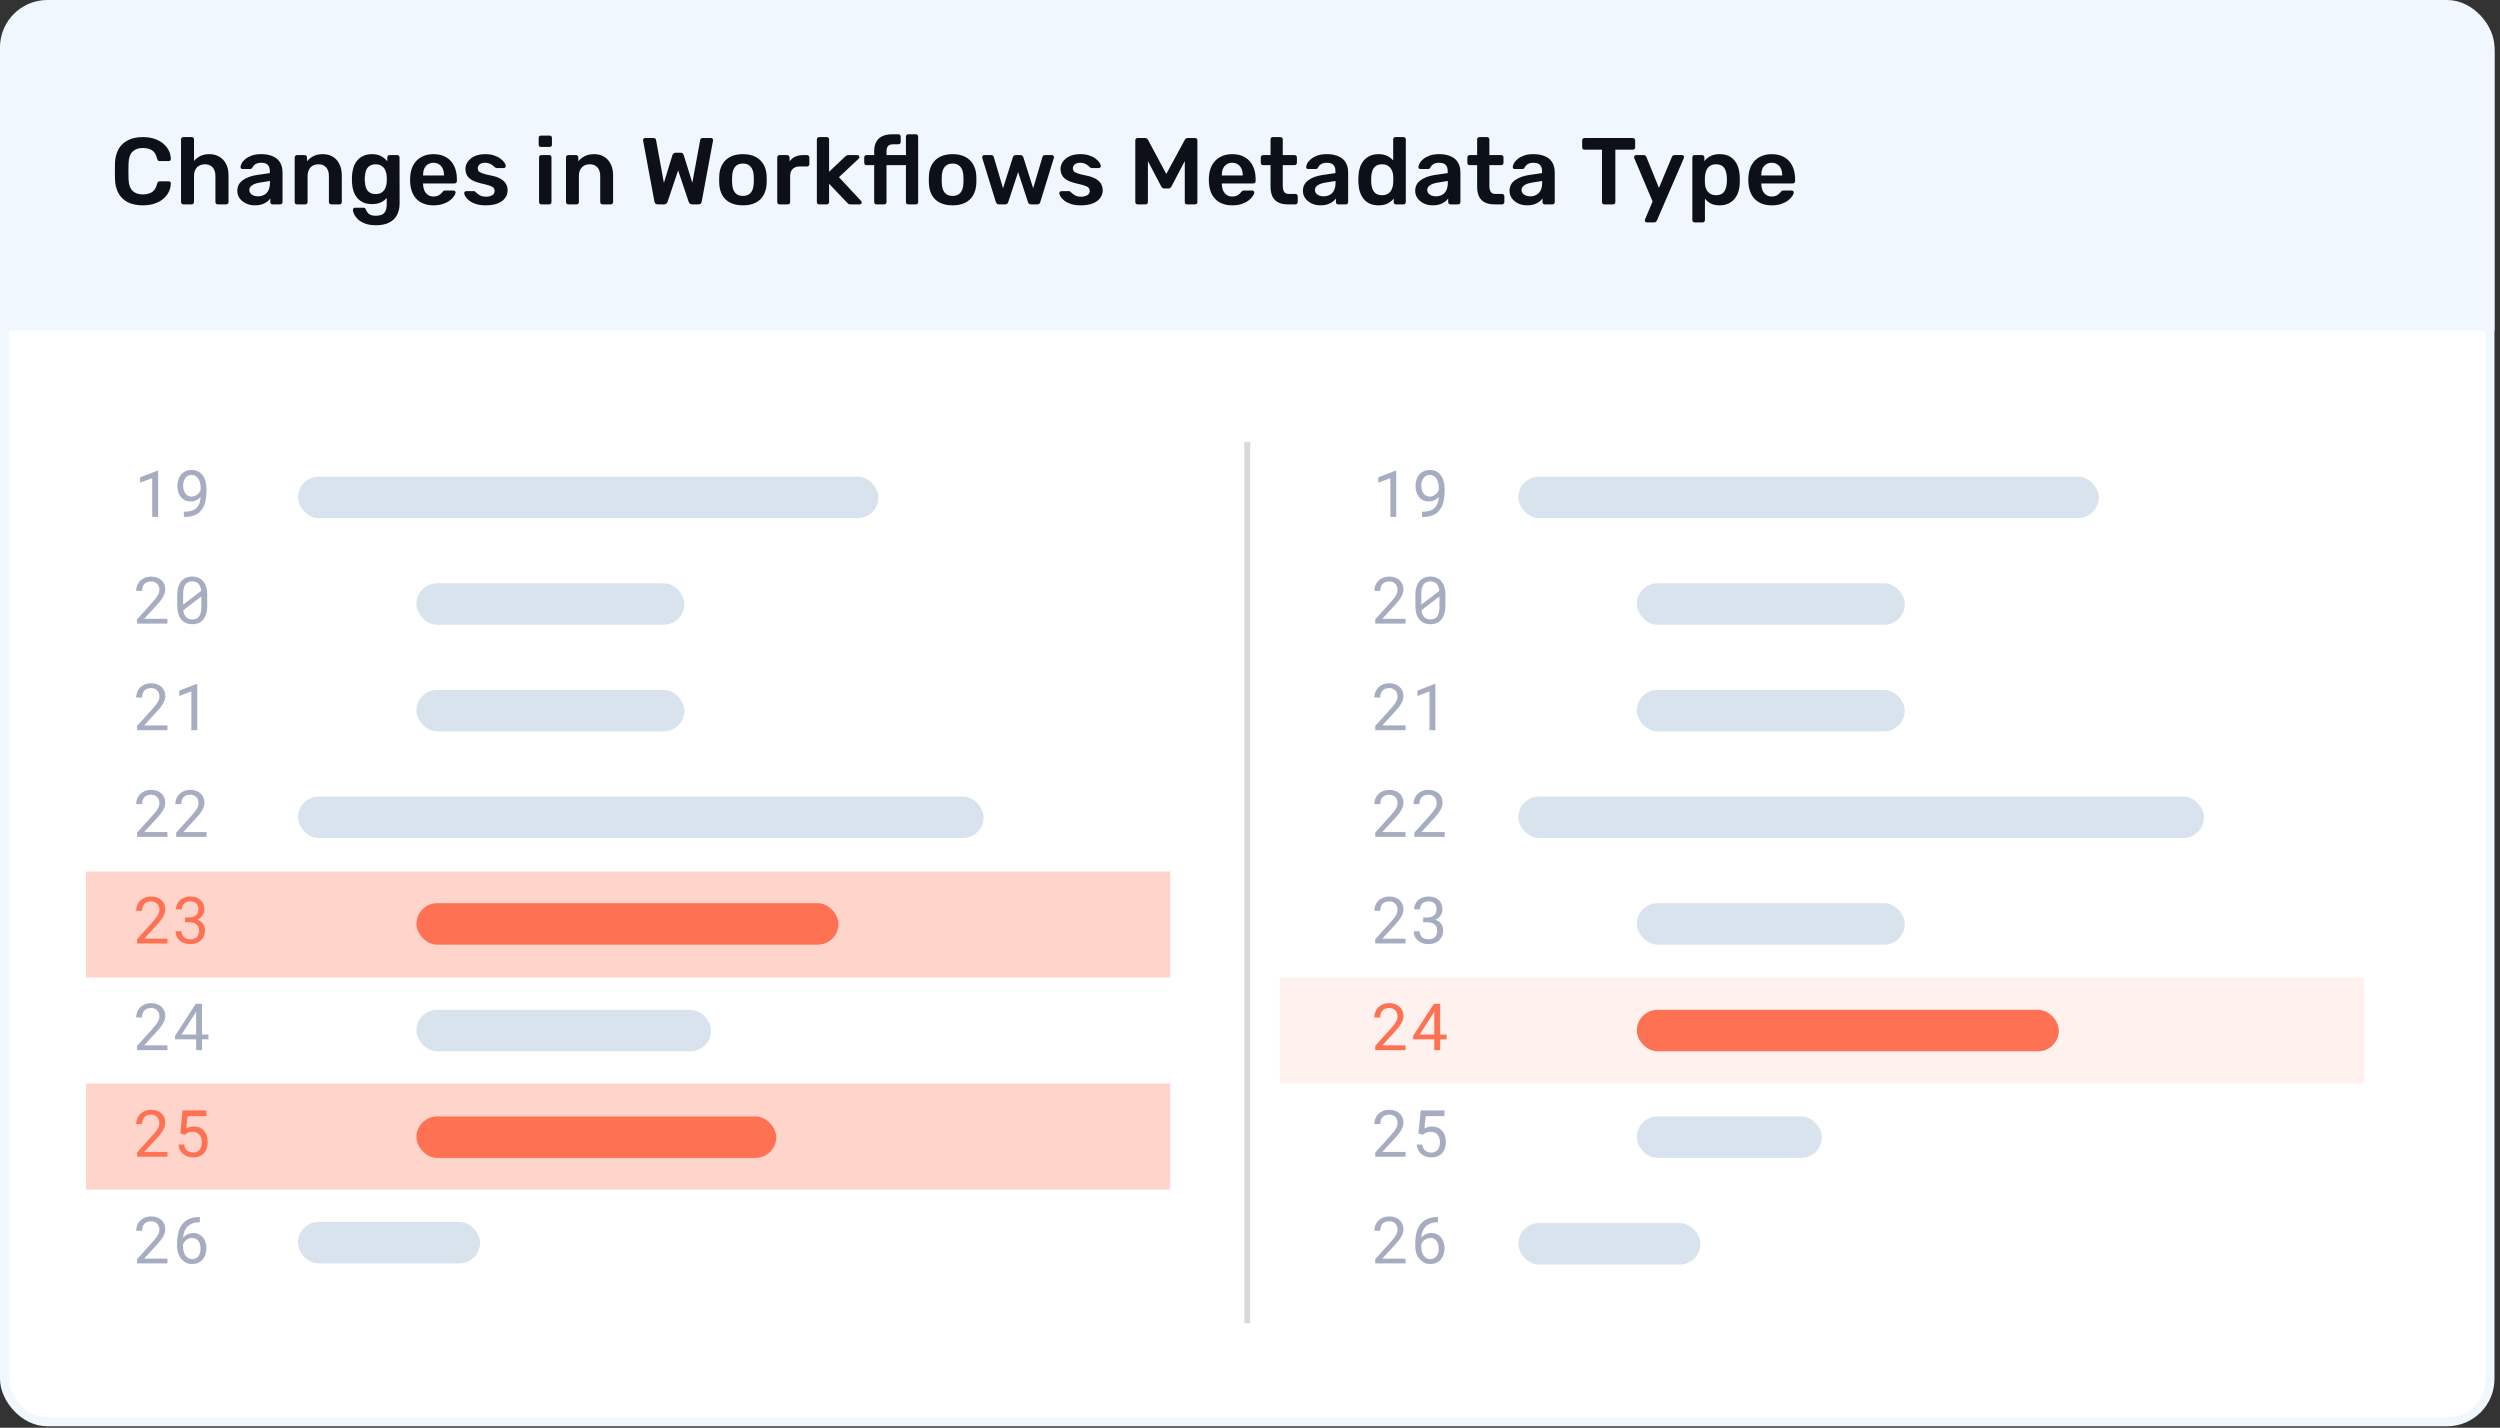
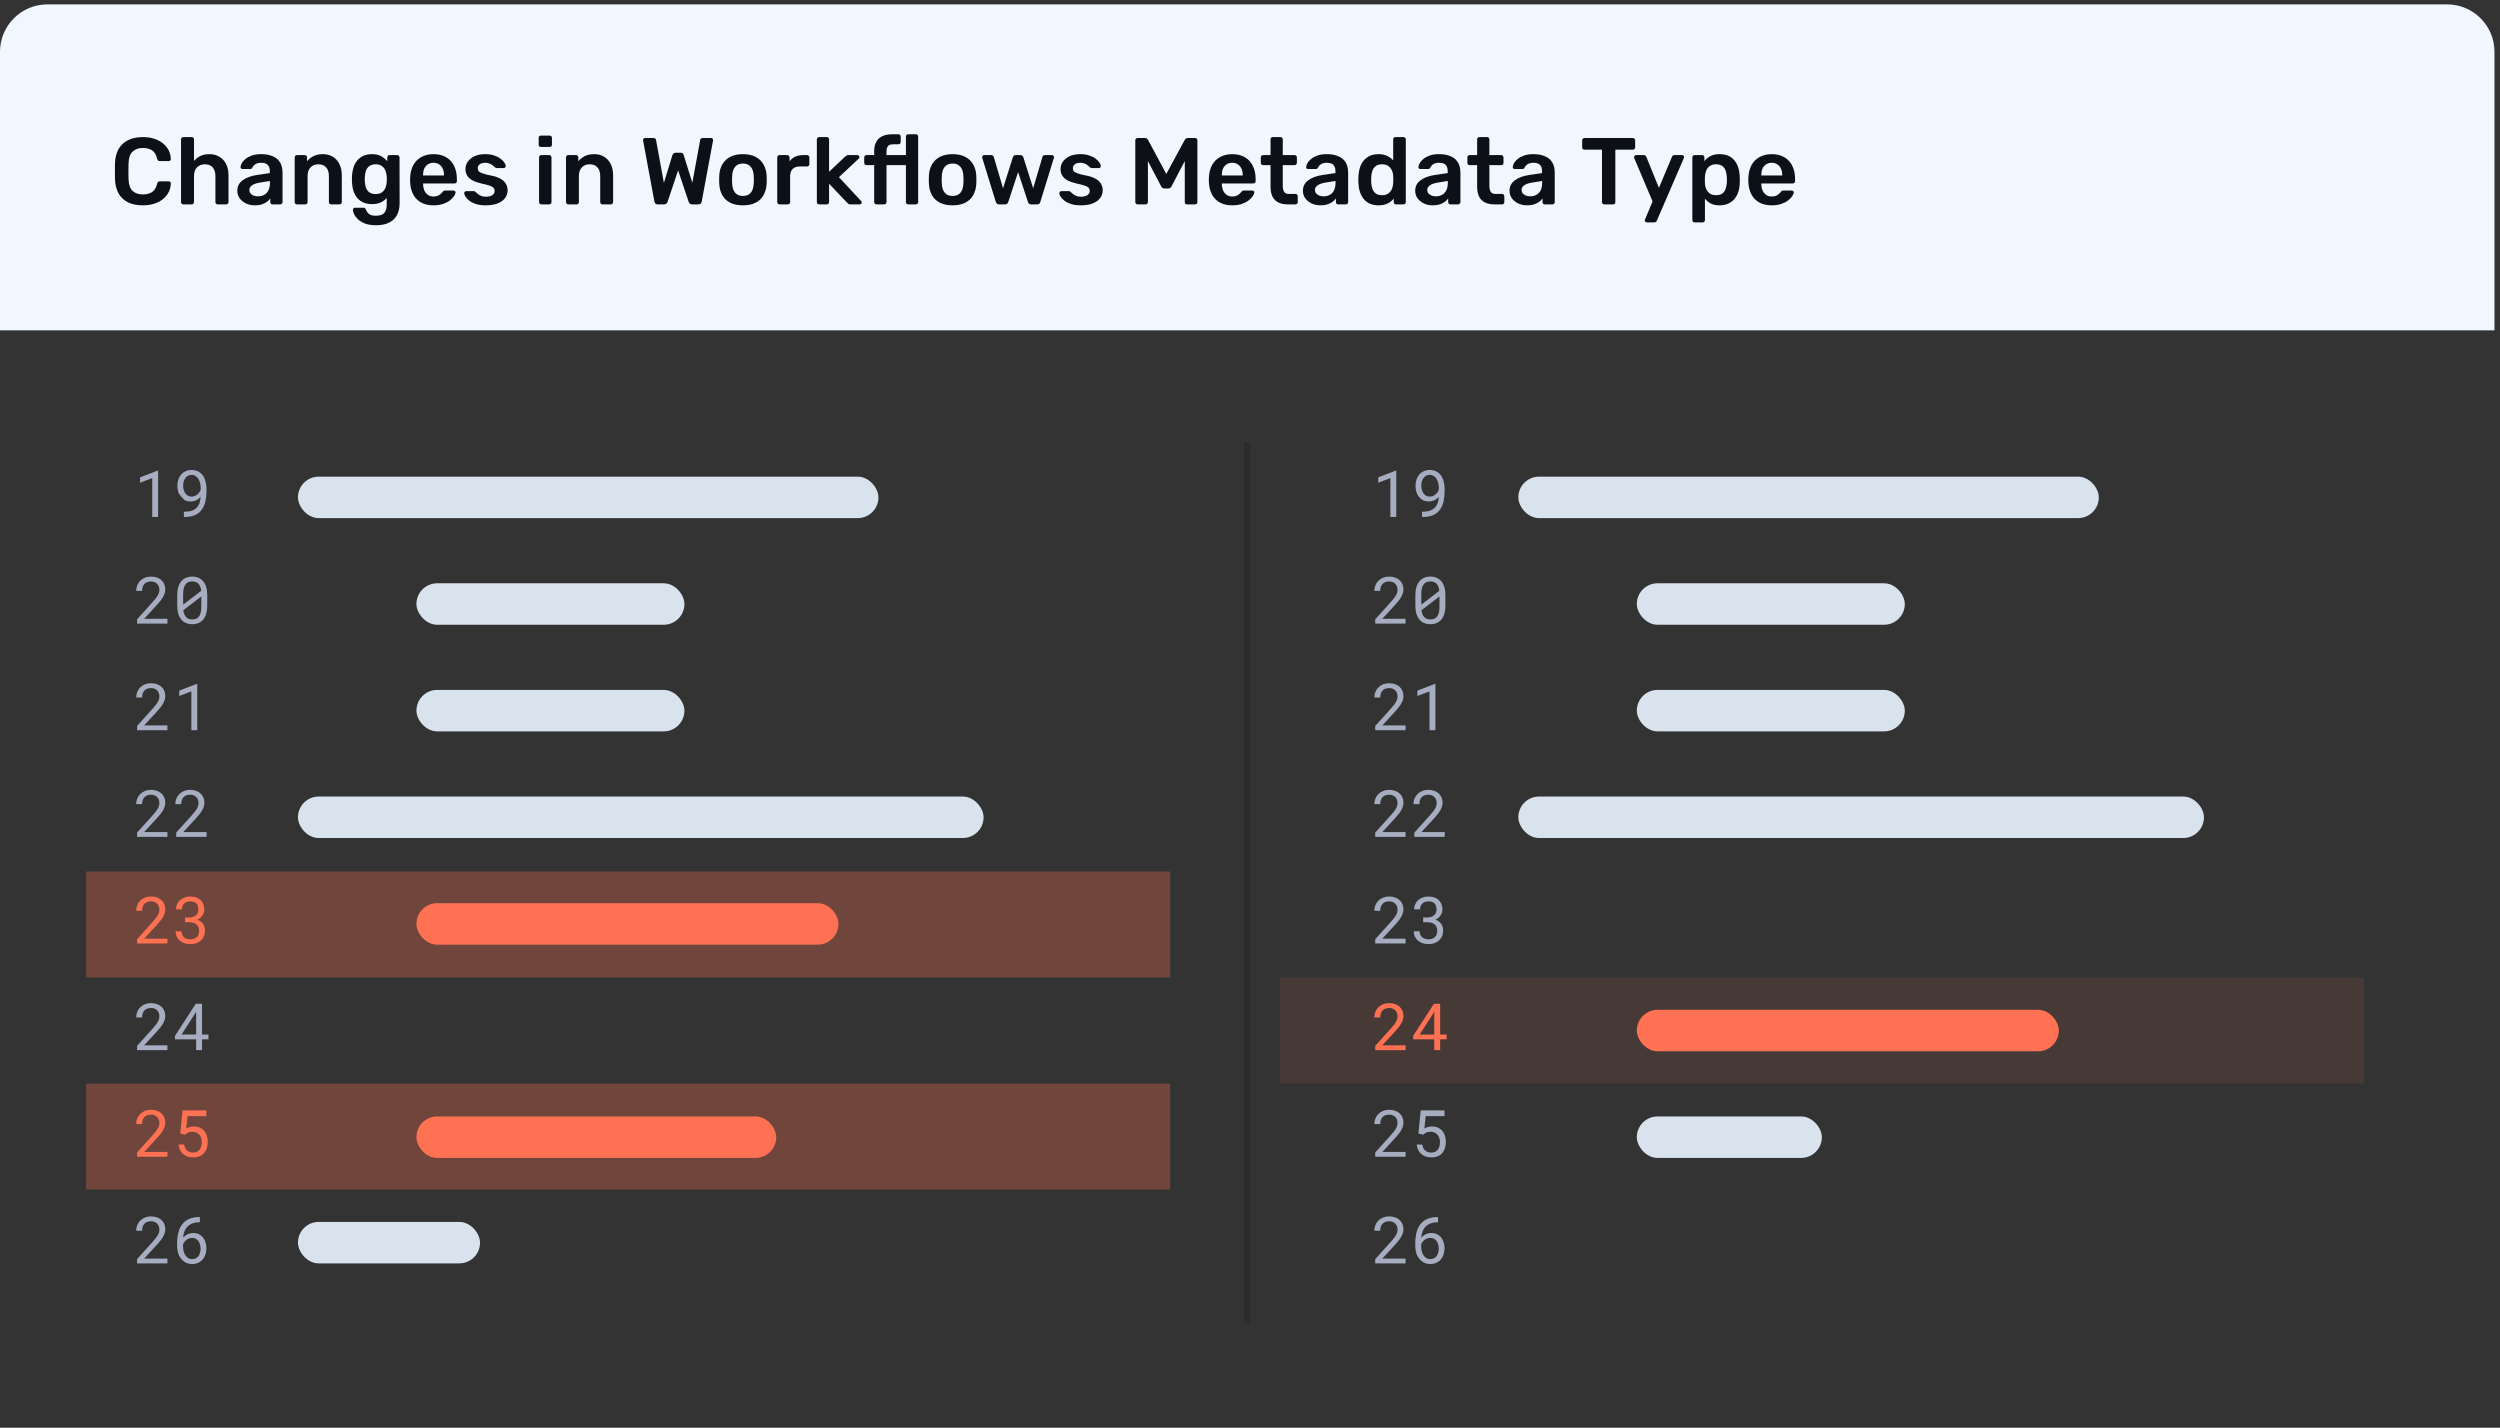
<svg xmlns="http://www.w3.org/2000/svg" width="422" height="241" viewBox="0 0 422 241" fill="none">
  <rect x="0" y="0" width="422" height="241" fill="#333333" stroke="none" />
-   <rect x="0.75" y="0.75" width="419.567" height="239.259" rx="7.25" fill="white" stroke="#F0F7FF" stroke-width="1.5" />
  <path d="M0 8.741C0 4.323 3.582 0.741 8 0.741H413.067C417.485 0.741 421.067 4.323 421.067 8.741V55.759H0V8.741Z" fill="#F0F7FF" />
  <path d="M24.115 34.66C23.123 34.66 22.28 34.489 21.587 34.148C20.904 33.796 20.381 33.3 20.019 32.66C19.656 32.009 19.453 31.231 19.411 30.324C19.4 29.887 19.395 29.417 19.395 28.916C19.395 28.415 19.4 27.935 19.411 27.476C19.453 26.58 19.656 25.807 20.019 25.156C20.392 24.505 20.92 24.009 21.603 23.668C22.296 23.316 23.134 23.14 24.115 23.14C24.84 23.14 25.491 23.236 26.067 23.428C26.643 23.62 27.134 23.887 27.539 24.228C27.944 24.559 28.259 24.948 28.483 25.396C28.707 25.844 28.824 26.329 28.835 26.852C28.846 26.948 28.814 27.028 28.739 27.092C28.675 27.156 28.595 27.188 28.499 27.188H26.979C26.861 27.188 26.765 27.161 26.691 27.108C26.616 27.044 26.563 26.943 26.531 26.804C26.36 26.1 26.067 25.62 25.651 25.364C25.235 25.108 24.718 24.98 24.099 24.98C23.384 24.98 22.814 25.183 22.387 25.588C21.96 25.983 21.731 26.639 21.699 27.556C21.667 28.431 21.667 29.327 21.699 30.244C21.731 31.161 21.96 31.823 22.387 32.228C22.814 32.623 23.384 32.82 24.099 32.82C24.718 32.82 25.235 32.692 25.651 32.436C26.067 32.169 26.36 31.689 26.531 30.996C26.563 30.847 26.616 30.745 26.691 30.692C26.765 30.639 26.861 30.612 26.979 30.612H28.499C28.595 30.612 28.675 30.644 28.739 30.708C28.814 30.772 28.846 30.852 28.835 30.948C28.824 31.471 28.707 31.956 28.483 32.404C28.259 32.852 27.944 33.247 27.539 33.588C27.134 33.919 26.643 34.18 26.067 34.372C25.491 34.564 24.84 34.66 24.115 34.66ZM30.94 34.5C30.834 34.5 30.743 34.463 30.668 34.388C30.594 34.313 30.556 34.223 30.556 34.116V23.524C30.556 23.417 30.594 23.327 30.668 23.252C30.743 23.177 30.834 23.14 30.94 23.14H32.364C32.482 23.14 32.572 23.177 32.636 23.252C32.711 23.327 32.748 23.417 32.748 23.524V27.172C33.036 26.831 33.388 26.553 33.804 26.34C34.22 26.127 34.732 26.02 35.34 26.02C35.991 26.02 36.556 26.169 37.036 26.468C37.527 26.756 37.906 27.167 38.172 27.7C38.439 28.233 38.572 28.873 38.572 29.62V34.116C38.572 34.223 38.535 34.313 38.46 34.388C38.386 34.463 38.295 34.5 38.188 34.5H36.748C36.642 34.5 36.551 34.463 36.476 34.388C36.402 34.313 36.364 34.223 36.364 34.116V29.716C36.364 29.097 36.21 28.612 35.9 28.26C35.602 27.908 35.164 27.732 34.588 27.732C34.034 27.732 33.586 27.908 33.244 28.26C32.914 28.612 32.748 29.097 32.748 29.716V34.116C32.748 34.223 32.711 34.313 32.636 34.388C32.572 34.463 32.482 34.5 32.364 34.5H30.94ZM43.019 34.66C42.464 34.66 41.963 34.553 41.515 34.34C41.067 34.116 40.709 33.823 40.443 33.46C40.187 33.087 40.059 32.671 40.059 32.212C40.059 31.465 40.358 30.873 40.955 30.436C41.563 29.988 42.363 29.689 43.355 29.54L45.547 29.22V28.884C45.547 28.436 45.435 28.089 45.211 27.844C44.987 27.599 44.603 27.476 44.059 27.476C43.675 27.476 43.36 27.556 43.115 27.716C42.88 27.865 42.704 28.068 42.587 28.324C42.502 28.463 42.379 28.532 42.219 28.532H40.955C40.837 28.532 40.747 28.5 40.683 28.436C40.63 28.372 40.603 28.287 40.603 28.18C40.614 28.009 40.683 27.801 40.811 27.556C40.939 27.311 41.142 27.076 41.419 26.852C41.696 26.617 42.053 26.42 42.491 26.26C42.928 26.1 43.456 26.02 44.075 26.02C44.747 26.02 45.312 26.105 45.771 26.276C46.24 26.436 46.614 26.655 46.891 26.932C47.168 27.209 47.371 27.535 47.499 27.908C47.627 28.281 47.691 28.676 47.691 29.092V34.116C47.691 34.223 47.654 34.313 47.579 34.388C47.504 34.463 47.413 34.5 47.307 34.5H46.011C45.894 34.5 45.797 34.463 45.723 34.388C45.659 34.313 45.627 34.223 45.627 34.116V33.492C45.488 33.695 45.301 33.887 45.067 34.068C44.832 34.239 44.544 34.383 44.203 34.5C43.872 34.607 43.477 34.66 43.019 34.66ZM43.563 33.14C43.936 33.14 44.272 33.06 44.571 32.9C44.88 32.74 45.12 32.495 45.291 32.164C45.472 31.823 45.563 31.396 45.563 30.884V30.548L43.963 30.804C43.334 30.9 42.864 31.055 42.555 31.268C42.245 31.481 42.091 31.743 42.091 32.052C42.091 32.287 42.16 32.489 42.299 32.66C42.448 32.82 42.635 32.943 42.859 33.028C43.083 33.103 43.318 33.14 43.563 33.14ZM50.127 34.5C50.021 34.5 49.93 34.463 49.855 34.388C49.781 34.313 49.743 34.223 49.743 34.116V26.564C49.743 26.457 49.781 26.367 49.855 26.292C49.93 26.217 50.021 26.18 50.127 26.18H51.44C51.546 26.18 51.637 26.217 51.712 26.292C51.786 26.367 51.824 26.457 51.824 26.564V27.22C52.101 26.879 52.453 26.596 52.88 26.372C53.317 26.137 53.855 26.02 54.495 26.02C55.146 26.02 55.712 26.169 56.191 26.468C56.672 26.756 57.039 27.167 57.295 27.7C57.562 28.233 57.696 28.873 57.696 29.62V34.116C57.696 34.223 57.658 34.313 57.584 34.388C57.509 34.463 57.418 34.5 57.312 34.5H55.904C55.797 34.5 55.706 34.463 55.632 34.388C55.557 34.313 55.52 34.223 55.52 34.116V29.716C55.52 29.097 55.365 28.612 55.056 28.26C54.757 27.908 54.319 27.732 53.743 27.732C53.189 27.732 52.746 27.908 52.416 28.26C52.085 28.612 51.919 29.097 51.919 29.716V34.116C51.919 34.223 51.882 34.313 51.807 34.388C51.733 34.463 51.642 34.5 51.535 34.5H50.127ZM63.488 38.02C62.709 38.02 62.069 37.919 61.568 37.716C61.066 37.513 60.672 37.268 60.384 36.98C60.096 36.692 59.888 36.404 59.76 36.116C59.642 35.839 59.578 35.62 59.568 35.46C59.557 35.353 59.589 35.257 59.664 35.172C59.749 35.097 59.845 35.06 59.952 35.06H61.344C61.45 35.06 61.536 35.081 61.6 35.124C61.664 35.177 61.717 35.268 61.76 35.396C61.824 35.535 61.909 35.684 62.016 35.844C62.123 36.004 62.282 36.137 62.496 36.244C62.72 36.361 63.024 36.42 63.408 36.42C63.813 36.42 64.154 36.361 64.432 36.244C64.709 36.127 64.917 35.929 65.056 35.652C65.205 35.375 65.28 34.991 65.28 34.5V33.412C65.024 33.721 64.693 33.972 64.288 34.164C63.893 34.356 63.403 34.452 62.816 34.452C62.24 34.452 61.744 34.361 61.328 34.18C60.912 33.988 60.565 33.727 60.288 33.396C60.011 33.055 59.797 32.655 59.648 32.196C59.509 31.737 59.429 31.231 59.408 30.676C59.397 30.388 59.397 30.1 59.408 29.812C59.429 29.279 59.509 28.783 59.648 28.324C59.786 27.865 59.995 27.465 60.272 27.124C60.56 26.772 60.912 26.5 61.328 26.308C61.744 26.116 62.24 26.02 62.816 26.02C63.424 26.02 63.936 26.137 64.352 26.372C64.768 26.596 65.109 26.879 65.376 27.22V26.58C65.376 26.463 65.413 26.367 65.488 26.292C65.562 26.217 65.653 26.18 65.76 26.18H67.056C67.162 26.18 67.253 26.217 67.328 26.292C67.403 26.367 67.44 26.463 67.44 26.58L67.456 34.292C67.456 35.06 67.312 35.721 67.024 36.276C66.736 36.831 66.299 37.257 65.712 37.556C65.136 37.865 64.394 38.02 63.488 38.02ZM63.408 32.756C63.845 32.756 64.197 32.66 64.464 32.468C64.731 32.276 64.928 32.025 65.056 31.716C65.184 31.407 65.258 31.092 65.28 30.772C65.29 30.633 65.296 30.457 65.296 30.244C65.296 30.031 65.29 29.86 65.28 29.732C65.258 29.401 65.184 29.087 65.056 28.788C64.928 28.479 64.731 28.228 64.464 28.036C64.197 27.833 63.845 27.732 63.408 27.732C62.971 27.732 62.618 27.833 62.352 28.036C62.085 28.228 61.893 28.484 61.776 28.804C61.669 29.124 61.605 29.476 61.584 29.86C61.562 30.116 61.562 30.377 61.584 30.644C61.605 31.017 61.669 31.369 61.776 31.7C61.893 32.02 62.085 32.276 62.352 32.468C62.618 32.66 62.971 32.756 63.408 32.756ZM73.171 34.66C71.987 34.66 71.049 34.319 70.355 33.636C69.662 32.953 69.289 31.983 69.235 30.724C69.225 30.617 69.219 30.484 69.219 30.324C69.219 30.153 69.225 30.02 69.235 29.924C69.278 29.124 69.459 28.431 69.779 27.844C70.11 27.257 70.563 26.809 71.139 26.5C71.715 26.18 72.393 26.02 73.171 26.02C74.035 26.02 74.761 26.201 75.347 26.564C75.934 26.916 76.377 27.412 76.675 28.052C76.974 28.681 77.123 29.412 77.123 30.244V30.58C77.123 30.687 77.086 30.777 77.011 30.852C76.937 30.927 76.841 30.964 76.723 30.964H71.411C71.411 30.964 71.411 30.98 71.411 31.012C71.411 31.044 71.411 31.071 71.411 31.092C71.422 31.465 71.491 31.812 71.619 32.132C71.758 32.441 71.955 32.692 72.211 32.884C72.478 33.076 72.793 33.172 73.155 33.172C73.454 33.172 73.705 33.129 73.907 33.044C74.11 32.948 74.275 32.841 74.403 32.724C74.531 32.607 74.622 32.511 74.675 32.436C74.771 32.308 74.846 32.233 74.899 32.212C74.963 32.18 75.054 32.164 75.171 32.164H76.547C76.654 32.164 76.739 32.196 76.803 32.26C76.878 32.324 76.91 32.404 76.899 32.5C76.889 32.671 76.798 32.879 76.627 33.124C76.467 33.369 76.233 33.609 75.923 33.844C75.614 34.079 75.225 34.276 74.755 34.436C74.297 34.585 73.769 34.66 73.171 34.66ZM71.411 29.62H74.947V29.572C74.947 29.156 74.878 28.793 74.739 28.484C74.601 28.175 74.398 27.929 74.131 27.748C73.865 27.567 73.545 27.476 73.171 27.476C72.798 27.476 72.478 27.567 72.211 27.748C71.945 27.929 71.742 28.175 71.603 28.484C71.475 28.793 71.411 29.156 71.411 29.572V29.62ZM81.974 34.66C81.334 34.66 80.784 34.585 80.326 34.436C79.878 34.287 79.51 34.1 79.222 33.876C78.934 33.652 78.72 33.428 78.582 33.204C78.443 32.98 78.368 32.793 78.358 32.644C78.347 32.527 78.379 32.436 78.454 32.372C78.539 32.297 78.63 32.26 78.726 32.26H79.99C80.032 32.26 80.07 32.265 80.102 32.276C80.134 32.287 80.176 32.319 80.23 32.372C80.368 32.489 80.512 32.612 80.662 32.74C80.822 32.868 81.008 32.98 81.222 33.076C81.435 33.161 81.702 33.204 82.022 33.204C82.438 33.204 82.784 33.124 83.062 32.964C83.35 32.793 83.494 32.553 83.494 32.244C83.494 32.02 83.43 31.839 83.302 31.7C83.184 31.561 82.96 31.439 82.63 31.332C82.299 31.215 81.83 31.092 81.222 30.964C80.624 30.825 80.128 30.649 79.734 30.436C79.339 30.223 79.046 29.956 78.854 29.636C78.662 29.316 78.566 28.943 78.566 28.516C78.566 28.1 78.688 27.705 78.934 27.332C79.19 26.948 79.563 26.633 80.054 26.388C80.555 26.143 81.174 26.02 81.91 26.02C82.486 26.02 82.987 26.095 83.414 26.244C83.84 26.383 84.192 26.559 84.47 26.772C84.758 26.985 84.976 27.204 85.126 27.428C85.275 27.641 85.355 27.828 85.366 27.988C85.376 28.105 85.344 28.201 85.27 28.276C85.195 28.34 85.11 28.372 85.014 28.372H83.83C83.776 28.372 83.728 28.361 83.686 28.34C83.643 28.319 83.6 28.292 83.558 28.26C83.44 28.153 83.312 28.041 83.174 27.924C83.035 27.807 82.864 27.705 82.662 27.62C82.47 27.524 82.214 27.476 81.894 27.476C81.488 27.476 81.179 27.567 80.966 27.748C80.752 27.919 80.646 28.137 80.646 28.404C80.646 28.585 80.694 28.745 80.79 28.884C80.896 29.012 81.104 29.135 81.414 29.252C81.723 29.369 82.192 29.492 82.822 29.62C83.536 29.748 84.102 29.94 84.518 30.196C84.944 30.441 85.243 30.729 85.414 31.06C85.595 31.38 85.686 31.737 85.686 32.132C85.686 32.612 85.542 33.044 85.254 33.428C84.976 33.812 84.56 34.116 84.006 34.34C83.462 34.553 82.784 34.66 81.974 34.66ZM91.377 34.5C91.271 34.5 91.18 34.463 91.106 34.388C91.031 34.313 90.993 34.223 90.993 34.116V26.564C90.993 26.457 91.031 26.367 91.106 26.292C91.18 26.217 91.271 26.18 91.377 26.18H92.706C92.823 26.18 92.913 26.217 92.978 26.292C93.052 26.367 93.09 26.457 93.09 26.564V34.116C93.09 34.223 93.052 34.313 92.978 34.388C92.913 34.463 92.823 34.5 92.706 34.5H91.377ZM91.314 24.804C91.196 24.804 91.1 24.772 91.025 24.708C90.962 24.633 90.93 24.537 90.93 24.42V23.268C90.93 23.161 90.962 23.071 91.025 22.996C91.1 22.921 91.196 22.884 91.314 22.884H92.769C92.887 22.884 92.983 22.921 93.058 22.996C93.132 23.071 93.169 23.161 93.169 23.268V24.42C93.169 24.537 93.132 24.633 93.058 24.708C92.983 24.772 92.887 24.804 92.769 24.804H91.314ZM95.924 34.5C95.818 34.5 95.727 34.463 95.652 34.388C95.578 34.313 95.54 34.223 95.54 34.116V26.564C95.54 26.457 95.578 26.367 95.652 26.292C95.727 26.217 95.818 26.18 95.924 26.18H97.236C97.343 26.18 97.434 26.217 97.508 26.292C97.583 26.367 97.62 26.457 97.62 26.564V27.22C97.898 26.879 98.25 26.596 98.676 26.372C99.114 26.137 99.652 26.02 100.292 26.02C100.943 26.02 101.508 26.169 101.988 26.468C102.468 26.756 102.836 27.167 103.092 27.7C103.359 28.233 103.492 28.873 103.492 29.62V34.116C103.492 34.223 103.455 34.313 103.38 34.388C103.306 34.463 103.215 34.5 103.108 34.5H101.7C101.594 34.5 101.503 34.463 101.428 34.388C101.354 34.313 101.316 34.223 101.316 34.116V29.716C101.316 29.097 101.162 28.612 100.852 28.26C100.554 27.908 100.116 27.732 99.54 27.732C98.986 27.732 98.543 27.908 98.212 28.26C97.882 28.612 97.716 29.097 97.716 29.716V34.116C97.716 34.223 97.679 34.313 97.604 34.388C97.53 34.463 97.439 34.5 97.332 34.5H95.924ZM111.026 34.5C110.866 34.5 110.738 34.457 110.642 34.372C110.556 34.276 110.498 34.159 110.466 34.02L108.562 23.764C108.562 23.732 108.556 23.705 108.546 23.684C108.546 23.663 108.546 23.647 108.546 23.636C108.546 23.54 108.578 23.46 108.642 23.396C108.716 23.332 108.796 23.3 108.882 23.3H110.289C110.556 23.3 110.706 23.407 110.738 23.62L112.066 30.868L113.506 26.18C113.538 26.095 113.591 26.009 113.666 25.924C113.751 25.828 113.874 25.78 114.034 25.78H114.898C115.068 25.78 115.191 25.828 115.266 25.924C115.34 26.009 115.388 26.095 115.41 26.18L116.866 30.852L118.194 23.62C118.226 23.407 118.375 23.3 118.642 23.3H120.05C120.135 23.3 120.21 23.332 120.274 23.396C120.338 23.46 120.37 23.54 120.37 23.636C120.37 23.647 120.37 23.663 120.37 23.684C120.37 23.705 120.364 23.732 120.354 23.764L118.45 34.02C118.428 34.159 118.37 34.276 118.274 34.372C118.178 34.457 118.05 34.5 117.89 34.5H116.818C116.658 34.5 116.53 34.457 116.434 34.372C116.348 34.287 116.29 34.196 116.258 34.1L114.466 28.756L112.674 34.1C112.631 34.196 112.567 34.287 112.482 34.372C112.396 34.457 112.268 34.5 112.098 34.5H111.026ZM125.408 34.66C124.555 34.66 123.835 34.511 123.248 34.212C122.672 33.913 122.229 33.492 121.92 32.948C121.621 32.404 121.451 31.769 121.408 31.044C121.397 30.852 121.392 30.617 121.392 30.34C121.392 30.063 121.397 29.828 121.408 29.636C121.451 28.9 121.627 28.265 121.936 27.732C122.256 27.188 122.704 26.767 123.28 26.468C123.867 26.169 124.576 26.02 125.408 26.02C126.24 26.02 126.944 26.169 127.52 26.468C128.107 26.767 128.555 27.188 128.864 27.732C129.184 28.265 129.365 28.9 129.408 29.636C129.419 29.828 129.424 30.063 129.424 30.34C129.424 30.617 129.419 30.852 129.408 31.044C129.365 31.769 129.189 32.404 128.88 32.948C128.581 33.492 128.139 33.913 127.552 34.212C126.976 34.511 126.261 34.66 125.408 34.66ZM125.408 33.076C125.973 33.076 126.411 32.9 126.72 32.548C127.029 32.185 127.2 31.657 127.232 30.964C127.243 30.804 127.248 30.596 127.248 30.34C127.248 30.084 127.243 29.876 127.232 29.716C127.2 29.033 127.029 28.511 126.72 28.148C126.411 27.785 125.973 27.604 125.408 27.604C124.843 27.604 124.405 27.785 124.096 28.148C123.787 28.511 123.616 29.033 123.584 29.716C123.573 29.876 123.568 30.084 123.568 30.34C123.568 30.596 123.573 30.804 123.584 30.964C123.616 31.657 123.787 32.185 124.096 32.548C124.405 32.9 124.843 33.076 125.408 33.076ZM131.581 34.5C131.474 34.5 131.383 34.463 131.309 34.388C131.234 34.313 131.197 34.223 131.197 34.116V26.58C131.197 26.463 131.234 26.367 131.309 26.292C131.383 26.217 131.474 26.18 131.581 26.18H132.877C132.983 26.18 133.074 26.217 133.149 26.292C133.234 26.367 133.277 26.463 133.277 26.58V27.236C133.522 26.895 133.837 26.633 134.221 26.452C134.615 26.271 135.069 26.18 135.581 26.18H136.237C136.354 26.18 136.445 26.217 136.509 26.292C136.583 26.367 136.621 26.457 136.621 26.564V27.716C136.621 27.823 136.583 27.913 136.509 27.988C136.445 28.063 136.354 28.1 136.237 28.1H134.989C134.477 28.1 134.077 28.244 133.789 28.532C133.511 28.82 133.373 29.215 133.373 29.716V34.116C133.373 34.223 133.335 34.313 133.261 34.388C133.186 34.463 133.09 34.5 132.973 34.5H131.581ZM138.269 34.5C138.162 34.5 138.071 34.463 137.997 34.388C137.922 34.313 137.885 34.223 137.885 34.116V23.524C137.885 23.417 137.922 23.327 137.997 23.252C138.071 23.177 138.162 23.14 138.269 23.14H139.565C139.682 23.14 139.773 23.177 139.837 23.252C139.911 23.327 139.949 23.417 139.949 23.524V28.996L142.637 26.452C142.733 26.367 142.818 26.303 142.893 26.26C142.967 26.207 143.079 26.18 143.229 26.18H144.717C144.823 26.18 144.909 26.212 144.973 26.276C145.037 26.34 145.069 26.425 145.069 26.532C145.069 26.575 145.058 26.623 145.036 26.676C145.015 26.729 144.973 26.777 144.909 26.82L141.613 29.908L145.309 33.876C145.415 33.983 145.469 34.073 145.469 34.148C145.469 34.255 145.431 34.34 145.357 34.404C145.293 34.468 145.213 34.5 145.117 34.5H143.597C143.437 34.5 143.319 34.479 143.245 34.436C143.181 34.383 143.101 34.313 143.005 34.228L139.949 31.012V34.116C139.949 34.223 139.911 34.313 139.837 34.388C139.773 34.463 139.682 34.5 139.565 34.5H138.269ZM147.945 34.5C147.839 34.5 147.748 34.463 147.673 34.388C147.599 34.313 147.561 34.223 147.561 34.116V27.876H146.265C146.159 27.876 146.068 27.839 145.993 27.764C145.919 27.689 145.881 27.599 145.881 27.492V26.564C145.881 26.457 145.919 26.367 145.993 26.292C146.068 26.217 146.159 26.18 146.265 26.18H147.561V25.524C147.561 24.884 147.679 24.356 147.913 23.94C148.148 23.513 148.495 23.193 148.953 22.98C149.412 22.767 149.993 22.66 150.697 22.66H151.657C151.775 22.66 151.865 22.697 151.929 22.772C152.004 22.847 152.041 22.937 152.041 23.044V23.972C152.041 24.079 152.004 24.169 151.929 24.244C151.865 24.319 151.775 24.356 151.657 24.356H150.761C150.335 24.356 150.041 24.463 149.881 24.676C149.721 24.889 149.641 25.199 149.641 25.604V26.18H152.921V23.044C152.921 22.937 152.959 22.847 153.033 22.772C153.108 22.697 153.199 22.66 153.305 22.66H154.601C154.719 22.66 154.809 22.697 154.873 22.772C154.948 22.847 154.985 22.937 154.985 23.044V34.116C154.985 34.223 154.948 34.313 154.873 34.388C154.809 34.463 154.719 34.5 154.601 34.5H153.305C153.199 34.5 153.108 34.463 153.033 34.388C152.959 34.313 152.921 34.223 152.921 34.116V27.876H149.641V34.116C149.641 34.223 149.604 34.313 149.529 34.388C149.455 34.463 149.364 34.5 149.257 34.5H147.945ZM160.799 34.66C159.945 34.66 159.225 34.511 158.639 34.212C158.063 33.913 157.62 33.492 157.311 32.948C157.012 32.404 156.841 31.769 156.799 31.044C156.788 30.852 156.783 30.617 156.783 30.34C156.783 30.063 156.788 29.828 156.799 29.636C156.841 28.9 157.017 28.265 157.327 27.732C157.647 27.188 158.095 26.767 158.671 26.468C159.257 26.169 159.967 26.02 160.799 26.02C161.631 26.02 162.335 26.169 162.911 26.468C163.497 26.767 163.945 27.188 164.255 27.732C164.575 28.265 164.756 28.9 164.799 29.636C164.809 29.828 164.815 30.063 164.815 30.34C164.815 30.617 164.809 30.852 164.799 31.044C164.756 31.769 164.58 32.404 164.271 32.948C163.972 33.492 163.529 33.913 162.943 34.212C162.367 34.511 161.652 34.66 160.799 34.66ZM160.799 33.076C161.364 33.076 161.801 32.9 162.111 32.548C162.42 32.185 162.591 31.657 162.623 30.964C162.633 30.804 162.639 30.596 162.639 30.34C162.639 30.084 162.633 29.876 162.623 29.716C162.591 29.033 162.42 28.511 162.111 28.148C161.801 27.785 161.364 27.604 160.799 27.604C160.233 27.604 159.796 27.785 159.487 28.148C159.177 28.511 159.007 29.033 158.975 29.716C158.964 29.876 158.959 30.084 158.959 30.34C158.959 30.596 158.964 30.804 158.975 30.964C159.007 31.657 159.177 32.185 159.487 32.548C159.796 32.9 160.233 33.076 160.799 33.076ZM168.625 34.5C168.476 34.5 168.364 34.463 168.289 34.388C168.214 34.313 168.15 34.217 168.097 34.1L165.809 26.676C165.798 26.623 165.793 26.575 165.793 26.532C165.793 26.436 165.825 26.356 165.889 26.292C165.964 26.217 166.044 26.18 166.129 26.18H167.313C167.441 26.18 167.542 26.217 167.617 26.292C167.692 26.356 167.734 26.42 167.745 26.484L169.313 31.78L170.977 26.532C170.998 26.457 171.046 26.383 171.121 26.308C171.196 26.223 171.308 26.18 171.457 26.18H172.257C172.406 26.18 172.518 26.223 172.593 26.308C172.668 26.383 172.716 26.457 172.737 26.532L174.401 31.78L175.969 26.484C175.98 26.42 176.017 26.356 176.081 26.292C176.156 26.217 176.257 26.18 176.385 26.18H177.569C177.665 26.18 177.745 26.217 177.809 26.292C177.884 26.356 177.921 26.436 177.921 26.532C177.921 26.575 177.91 26.623 177.889 26.676L175.601 34.1C175.569 34.217 175.51 34.313 175.425 34.388C175.35 34.463 175.238 34.5 175.089 34.5H174.049C173.9 34.5 173.782 34.463 173.697 34.388C173.612 34.313 173.553 34.217 173.521 34.1L171.857 29.044L170.193 34.1C170.15 34.217 170.086 34.313 170.001 34.388C169.926 34.463 169.809 34.5 169.649 34.5H168.625ZM182.427 34.66C181.787 34.66 181.237 34.585 180.779 34.436C180.331 34.287 179.963 34.1 179.675 33.876C179.387 33.652 179.173 33.428 179.035 33.204C178.896 32.98 178.821 32.793 178.811 32.644C178.8 32.527 178.832 32.436 178.907 32.372C178.992 32.297 179.083 32.26 179.179 32.26H180.443C180.485 32.26 180.523 32.265 180.555 32.276C180.587 32.287 180.629 32.319 180.683 32.372C180.821 32.489 180.965 32.612 181.115 32.74C181.275 32.868 181.461 32.98 181.675 33.076C181.888 33.161 182.155 33.204 182.475 33.204C182.891 33.204 183.237 33.124 183.515 32.964C183.803 32.793 183.947 32.553 183.947 32.244C183.947 32.02 183.883 31.839 183.755 31.7C183.637 31.561 183.413 31.439 183.083 31.332C182.752 31.215 182.283 31.092 181.675 30.964C181.077 30.825 180.581 30.649 180.187 30.436C179.792 30.223 179.499 29.956 179.307 29.636C179.115 29.316 179.019 28.943 179.019 28.516C179.019 28.1 179.141 27.705 179.387 27.332C179.643 26.948 180.016 26.633 180.507 26.388C181.008 26.143 181.627 26.02 182.363 26.02C182.939 26.02 183.44 26.095 183.867 26.244C184.293 26.383 184.645 26.559 184.923 26.772C185.211 26.985 185.429 27.204 185.579 27.428C185.728 27.641 185.808 27.828 185.819 27.988C185.829 28.105 185.797 28.201 185.723 28.276C185.648 28.34 185.563 28.372 185.467 28.372H184.283C184.229 28.372 184.181 28.361 184.139 28.34C184.096 28.319 184.053 28.292 184.011 28.26C183.893 28.153 183.765 28.041 183.627 27.924C183.488 27.807 183.317 27.705 183.115 27.62C182.923 27.524 182.667 27.476 182.347 27.476C181.941 27.476 181.632 27.567 181.419 27.748C181.205 27.919 181.099 28.137 181.099 28.404C181.099 28.585 181.147 28.745 181.243 28.884C181.349 29.012 181.557 29.135 181.867 29.252C182.176 29.369 182.645 29.492 183.275 29.62C183.989 29.748 184.555 29.94 184.971 30.196C185.397 30.441 185.696 30.729 185.867 31.06C186.048 31.38 186.139 31.737 186.139 32.132C186.139 32.612 185.995 33.044 185.707 33.428C185.429 33.812 185.013 34.116 184.459 34.34C183.915 34.553 183.237 34.66 182.427 34.66ZM192.039 34.5C191.921 34.5 191.825 34.463 191.751 34.388C191.676 34.313 191.639 34.223 191.639 34.116V23.7C191.639 23.583 191.676 23.487 191.751 23.412C191.825 23.337 191.921 23.3 192.039 23.3H193.303C193.452 23.3 193.564 23.343 193.639 23.428C193.713 23.503 193.761 23.561 193.783 23.604L196.871 29.364L199.991 23.604C200.012 23.561 200.06 23.503 200.135 23.428C200.209 23.343 200.321 23.3 200.471 23.3H201.719C201.836 23.3 201.932 23.337 202.007 23.412C202.081 23.487 202.119 23.583 202.119 23.7V34.116C202.119 34.223 202.081 34.313 202.007 34.388C201.932 34.463 201.836 34.5 201.719 34.5H200.375C200.257 34.5 200.161 34.463 200.087 34.388C200.023 34.313 199.991 34.223 199.991 34.116V27.188L197.751 31.46C197.697 31.556 197.628 31.641 197.543 31.716C197.457 31.78 197.345 31.812 197.207 31.812H196.551C196.401 31.812 196.284 31.78 196.199 31.716C196.124 31.641 196.06 31.556 196.007 31.46L193.767 27.188V34.116C193.767 34.223 193.729 34.313 193.655 34.388C193.58 34.463 193.489 34.5 193.383 34.5H192.039ZM207.999 34.66C206.815 34.66 205.877 34.319 205.183 33.636C204.49 32.953 204.117 31.983 204.063 30.724C204.053 30.617 204.047 30.484 204.047 30.324C204.047 30.153 204.053 30.02 204.063 29.924C204.106 29.124 204.287 28.431 204.607 27.844C204.938 27.257 205.391 26.809 205.967 26.5C206.543 26.18 207.221 26.02 207.999 26.02C208.863 26.02 209.589 26.201 210.175 26.564C210.762 26.916 211.205 27.412 211.503 28.052C211.802 28.681 211.951 29.412 211.951 30.244V30.58C211.951 30.687 211.914 30.777 211.839 30.852C211.765 30.927 211.669 30.964 211.551 30.964H206.239C206.239 30.964 206.239 30.98 206.239 31.012C206.239 31.044 206.239 31.071 206.239 31.092C206.25 31.465 206.319 31.812 206.447 32.132C206.586 32.441 206.783 32.692 207.039 32.884C207.306 33.076 207.621 33.172 207.983 33.172C208.282 33.172 208.533 33.129 208.735 33.044C208.938 32.948 209.103 32.841 209.231 32.724C209.359 32.607 209.45 32.511 209.503 32.436C209.599 32.308 209.674 32.233 209.727 32.212C209.791 32.18 209.882 32.164 209.999 32.164H211.375C211.482 32.164 211.567 32.196 211.631 32.26C211.706 32.324 211.738 32.404 211.727 32.5C211.717 32.671 211.626 32.879 211.455 33.124C211.295 33.369 211.061 33.609 210.751 33.844C210.442 34.079 210.053 34.276 209.583 34.436C209.125 34.585 208.597 34.66 207.999 34.66ZM206.239 29.62H209.775V29.572C209.775 29.156 209.706 28.793 209.567 28.484C209.429 28.175 209.226 27.929 208.959 27.748C208.693 27.567 208.373 27.476 207.999 27.476C207.626 27.476 207.306 27.567 207.039 27.748C206.773 27.929 206.57 28.175 206.431 28.484C206.303 28.793 206.239 29.156 206.239 29.572V29.62ZM217.379 34.5C216.739 34.5 216.2 34.388 215.763 34.164C215.325 33.94 215 33.609 214.787 33.172C214.573 32.724 214.467 32.169 214.467 31.508V27.876H213.203C213.096 27.876 213.005 27.839 212.931 27.764C212.856 27.689 212.819 27.599 212.819 27.492V26.564C212.819 26.457 212.856 26.367 212.931 26.292C213.005 26.217 213.096 26.18 213.203 26.18H214.467V23.524C214.467 23.417 214.499 23.327 214.562 23.252C214.637 23.177 214.733 23.14 214.851 23.14H216.147C216.253 23.14 216.344 23.177 216.419 23.252C216.493 23.327 216.531 23.417 216.531 23.524V26.18H218.531C218.637 26.18 218.728 26.217 218.803 26.292C218.877 26.367 218.915 26.457 218.915 26.564V27.492C218.915 27.599 218.877 27.689 218.803 27.764C218.728 27.839 218.637 27.876 218.531 27.876H216.531V31.348C216.531 31.785 216.605 32.127 216.755 32.372C216.915 32.617 217.187 32.74 217.571 32.74H218.675C218.781 32.74 218.872 32.777 218.947 32.852C219.021 32.927 219.059 33.017 219.059 33.124V34.116C219.059 34.223 219.021 34.313 218.947 34.388C218.872 34.463 218.781 34.5 218.675 34.5H217.379ZM222.894 34.66C222.339 34.66 221.838 34.553 221.39 34.34C220.942 34.116 220.585 33.823 220.318 33.46C220.062 33.087 219.934 32.671 219.934 32.212C219.934 31.465 220.233 30.873 220.83 30.436C221.438 29.988 222.238 29.689 223.23 29.54L225.422 29.22V28.884C225.422 28.436 225.31 28.089 225.086 27.844C224.862 27.599 224.478 27.476 223.934 27.476C223.55 27.476 223.235 27.556 222.99 27.716C222.755 27.865 222.579 28.068 222.462 28.324C222.377 28.463 222.254 28.532 222.094 28.532H220.83C220.713 28.532 220.622 28.5 220.558 28.436C220.505 28.372 220.478 28.287 220.478 28.18C220.489 28.009 220.558 27.801 220.686 27.556C220.814 27.311 221.017 27.076 221.294 26.852C221.571 26.617 221.929 26.42 222.366 26.26C222.803 26.1 223.331 26.02 223.95 26.02C224.622 26.02 225.187 26.105 225.646 26.276C226.115 26.436 226.489 26.655 226.766 26.932C227.043 27.209 227.246 27.535 227.374 27.908C227.502 28.281 227.566 28.676 227.566 29.092V34.116C227.566 34.223 227.529 34.313 227.454 34.388C227.379 34.463 227.289 34.5 227.182 34.5H225.886C225.769 34.5 225.673 34.463 225.598 34.388C225.534 34.313 225.502 34.223 225.502 34.116V33.492C225.363 33.695 225.177 33.887 224.942 34.068C224.707 34.239 224.419 34.383 224.078 34.5C223.747 34.607 223.353 34.66 222.894 34.66ZM223.438 33.14C223.811 33.14 224.147 33.06 224.446 32.9C224.755 32.74 224.995 32.495 225.166 32.164C225.347 31.823 225.438 31.396 225.438 30.884V30.548L223.838 30.804C223.209 30.9 222.739 31.055 222.43 31.268C222.121 31.481 221.966 31.743 221.966 32.052C221.966 32.287 222.035 32.489 222.174 32.66C222.323 32.82 222.51 32.943 222.734 33.028C222.958 33.103 223.193 33.14 223.438 33.14ZM232.707 34.66C232.152 34.66 231.661 34.569 231.235 34.388C230.819 34.196 230.472 33.929 230.195 33.588C229.917 33.247 229.704 32.847 229.555 32.388C229.405 31.919 229.32 31.407 229.299 30.852C229.288 30.66 229.283 30.489 229.283 30.34C229.283 30.18 229.288 30.004 229.299 29.812C229.32 29.279 229.4 28.783 229.539 28.324C229.688 27.865 229.901 27.465 230.179 27.124C230.467 26.772 230.819 26.5 231.235 26.308C231.661 26.116 232.152 26.02 232.707 26.02C233.283 26.02 233.768 26.121 234.163 26.324C234.568 26.516 234.904 26.767 235.171 27.076V23.524C235.171 23.417 235.203 23.327 235.267 23.252C235.341 23.177 235.437 23.14 235.555 23.14H236.915C237.021 23.14 237.112 23.177 237.187 23.252C237.261 23.327 237.299 23.417 237.299 23.524V34.116C237.299 34.223 237.261 34.313 237.187 34.388C237.112 34.463 237.021 34.5 236.915 34.5H235.651C235.533 34.5 235.437 34.463 235.363 34.388C235.299 34.313 235.267 34.223 235.267 34.116V33.524C235 33.855 234.659 34.127 234.243 34.34C233.837 34.553 233.325 34.66 232.707 34.66ZM233.299 32.948C233.747 32.948 234.104 32.847 234.371 32.644C234.637 32.441 234.835 32.185 234.963 31.876C235.091 31.556 235.16 31.231 235.171 30.9C235.181 30.708 235.187 30.505 235.187 30.292C235.187 30.068 235.181 29.86 235.171 29.668C235.16 29.348 235.085 29.044 234.947 28.756C234.808 28.457 234.605 28.212 234.339 28.02C234.072 27.828 233.725 27.732 233.299 27.732C232.851 27.732 232.493 27.833 232.227 28.036C231.971 28.228 231.784 28.484 231.667 28.804C231.549 29.124 231.48 29.476 231.459 29.86C231.448 30.18 231.448 30.5 231.459 30.82C231.48 31.204 231.549 31.556 231.667 31.876C231.784 32.196 231.971 32.457 232.227 32.66C232.493 32.852 232.851 32.948 233.299 32.948ZM241.847 34.66C241.292 34.66 240.791 34.553 240.343 34.34C239.895 34.116 239.538 33.823 239.271 33.46C239.015 33.087 238.887 32.671 238.887 32.212C238.887 31.465 239.186 30.873 239.783 30.436C240.391 29.988 241.191 29.689 242.183 29.54L244.375 29.22V28.884C244.375 28.436 244.263 28.089 244.039 27.844C243.815 27.599 243.431 27.476 242.887 27.476C242.503 27.476 242.188 27.556 241.943 27.716C241.708 27.865 241.532 28.068 241.415 28.324C241.33 28.463 241.207 28.532 241.047 28.532H239.783C239.666 28.532 239.575 28.5 239.511 28.436C239.458 28.372 239.431 28.287 239.431 28.18C239.442 28.009 239.511 27.801 239.639 27.556C239.767 27.311 239.97 27.076 240.247 26.852C240.524 26.617 240.882 26.42 241.319 26.26C241.756 26.1 242.284 26.02 242.903 26.02C243.575 26.02 244.14 26.105 244.599 26.276C245.068 26.436 245.442 26.655 245.719 26.932C245.996 27.209 246.199 27.535 246.327 27.908C246.455 28.281 246.519 28.676 246.519 29.092V34.116C246.519 34.223 246.482 34.313 246.407 34.388C246.332 34.463 246.242 34.5 246.135 34.5H244.839C244.722 34.5 244.626 34.463 244.551 34.388C244.487 34.313 244.455 34.223 244.455 34.116V33.492C244.316 33.695 244.13 33.887 243.895 34.068C243.66 34.239 243.372 34.383 243.031 34.5C242.7 34.607 242.306 34.66 241.847 34.66ZM242.391 33.14C242.764 33.14 243.1 33.06 243.399 32.9C243.708 32.74 243.948 32.495 244.119 32.164C244.3 31.823 244.391 31.396 244.391 30.884V30.548L242.791 30.804C242.162 30.9 241.692 31.055 241.383 31.268C241.074 31.481 240.919 31.743 240.919 32.052C240.919 32.287 240.988 32.489 241.127 32.66C241.276 32.82 241.463 32.943 241.687 33.028C241.911 33.103 242.146 33.14 242.391 33.14ZM252.254 34.5C251.614 34.5 251.075 34.388 250.638 34.164C250.2 33.94 249.875 33.609 249.662 33.172C249.448 32.724 249.342 32.169 249.342 31.508V27.876H248.078C247.971 27.876 247.88 27.839 247.806 27.764C247.731 27.689 247.694 27.599 247.694 27.492V26.564C247.694 26.457 247.731 26.367 247.806 26.292C247.88 26.217 247.971 26.18 248.078 26.18H249.342V23.524C249.342 23.417 249.374 23.327 249.438 23.252C249.512 23.177 249.608 23.14 249.726 23.14H251.022C251.128 23.14 251.219 23.177 251.294 23.252C251.368 23.327 251.406 23.417 251.406 23.524V26.18H253.406C253.512 26.18 253.603 26.217 253.678 26.292C253.752 26.367 253.79 26.457 253.79 26.564V27.492C253.79 27.599 253.752 27.689 253.678 27.764C253.603 27.839 253.512 27.876 253.406 27.876H251.406V31.348C251.406 31.785 251.48 32.127 251.63 32.372C251.79 32.617 252.062 32.74 252.446 32.74H253.55C253.656 32.74 253.747 32.777 253.822 32.852C253.896 32.927 253.934 33.017 253.934 33.124V34.116C253.934 34.223 253.896 34.313 253.822 34.388C253.747 34.463 253.656 34.5 253.55 34.5H252.254ZM257.769 34.66C257.214 34.66 256.713 34.553 256.265 34.34C255.817 34.116 255.46 33.823 255.193 33.46C254.937 33.087 254.809 32.671 254.809 32.212C254.809 31.465 255.108 30.873 255.705 30.436C256.313 29.988 257.113 29.689 258.105 29.54L260.297 29.22V28.884C260.297 28.436 260.185 28.089 259.961 27.844C259.737 27.599 259.353 27.476 258.809 27.476C258.425 27.476 258.11 27.556 257.865 27.716C257.63 27.865 257.454 28.068 257.337 28.324C257.252 28.463 257.129 28.532 256.969 28.532H255.705C255.588 28.532 255.497 28.5 255.433 28.436C255.38 28.372 255.353 28.287 255.353 28.18C255.364 28.009 255.433 27.801 255.561 27.556C255.689 27.311 255.892 27.076 256.169 26.852C256.446 26.617 256.804 26.42 257.241 26.26C257.678 26.1 258.206 26.02 258.825 26.02C259.497 26.02 260.062 26.105 260.521 26.276C260.99 26.436 261.364 26.655 261.641 26.932C261.918 27.209 262.121 27.535 262.249 27.908C262.377 28.281 262.441 28.676 262.441 29.092V34.116C262.441 34.223 262.404 34.313 262.329 34.388C262.254 34.463 262.164 34.5 262.057 34.5H260.761C260.644 34.5 260.548 34.463 260.473 34.388C260.409 34.313 260.377 34.223 260.377 34.116V33.492C260.238 33.695 260.052 33.887 259.817 34.068C259.582 34.239 259.294 34.383 258.953 34.5C258.622 34.607 258.228 34.66 257.769 34.66ZM258.313 33.14C258.686 33.14 259.022 33.06 259.321 32.9C259.63 32.74 259.87 32.495 260.041 32.164C260.222 31.823 260.313 31.396 260.313 30.884V30.548L258.713 30.804C258.084 30.9 257.614 31.055 257.305 31.268C256.996 31.481 256.841 31.743 256.841 32.052C256.841 32.287 256.91 32.489 257.049 32.66C257.198 32.82 257.385 32.943 257.609 33.028C257.833 33.103 258.068 33.14 258.313 33.14ZM270.799 34.5C270.692 34.5 270.602 34.463 270.527 34.388C270.452 34.313 270.415 34.223 270.415 34.116V25.268H267.455C267.348 25.268 267.258 25.231 267.183 25.156C267.108 25.081 267.071 24.991 267.071 24.884V23.7C267.071 23.583 267.108 23.487 267.183 23.412C267.258 23.337 267.348 23.3 267.455 23.3H275.615C275.732 23.3 275.828 23.337 275.903 23.412C275.978 23.487 276.015 23.583 276.015 23.7V24.884C276.015 24.991 275.978 25.081 275.903 25.156C275.828 25.231 275.732 25.268 275.615 25.268H272.671V34.116C272.671 34.223 272.634 34.313 272.559 34.388C272.484 34.463 272.388 34.5 272.271 34.5H270.799ZM277.966 37.54C277.881 37.54 277.806 37.508 277.742 37.444C277.678 37.38 277.646 37.305 277.646 37.22C277.646 37.177 277.646 37.135 277.646 37.092C277.657 37.06 277.678 37.017 277.71 36.964L278.958 34.004L275.886 26.756C275.844 26.649 275.822 26.575 275.822 26.532C275.833 26.436 275.87 26.356 275.934 26.292C275.998 26.217 276.078 26.18 276.174 26.18H277.47C277.598 26.18 277.694 26.212 277.758 26.276C277.822 26.34 277.87 26.409 277.902 26.484L280.03 31.716L282.222 26.484C282.254 26.399 282.302 26.329 282.366 26.276C282.43 26.212 282.526 26.18 282.654 26.18H283.934C284.02 26.18 284.094 26.212 284.158 26.276C284.233 26.34 284.27 26.415 284.27 26.5C284.27 26.564 284.249 26.649 284.206 26.756L279.678 37.236C279.636 37.321 279.582 37.391 279.518 37.444C279.454 37.508 279.358 37.54 279.23 37.54H277.966ZM286.05 37.54C285.943 37.54 285.852 37.503 285.778 37.428C285.703 37.353 285.666 37.263 285.666 37.156V26.564C285.666 26.457 285.703 26.367 285.778 26.292C285.852 26.217 285.943 26.18 286.05 26.18H287.314C287.431 26.18 287.522 26.217 287.586 26.292C287.66 26.367 287.698 26.457 287.698 26.564V27.204C287.954 26.863 288.29 26.58 288.706 26.356C289.122 26.132 289.639 26.02 290.258 26.02C290.823 26.02 291.314 26.111 291.73 26.292C292.146 26.473 292.492 26.735 292.77 27.076C293.047 27.407 293.26 27.801 293.41 28.26C293.559 28.719 293.644 29.225 293.666 29.78C293.676 29.961 293.682 30.148 293.682 30.34C293.682 30.532 293.676 30.724 293.666 30.916C293.655 31.449 293.575 31.945 293.426 32.404C293.276 32.852 293.058 33.247 292.77 33.588C292.492 33.919 292.146 34.18 291.73 34.372C291.314 34.564 290.823 34.66 290.258 34.66C289.682 34.66 289.191 34.559 288.786 34.356C288.38 34.143 288.05 33.865 287.794 33.524V37.156C287.794 37.263 287.756 37.353 287.682 37.428C287.618 37.503 287.527 37.54 287.41 37.54H286.05ZM289.666 32.948C290.124 32.948 290.482 32.852 290.738 32.66C290.994 32.457 291.175 32.196 291.282 31.876C291.399 31.556 291.468 31.204 291.49 30.82C291.511 30.5 291.511 30.18 291.49 29.86C291.468 29.476 291.399 29.124 291.282 28.804C291.175 28.484 290.994 28.228 290.738 28.036C290.482 27.833 290.124 27.732 289.666 27.732C289.228 27.732 288.871 27.833 288.594 28.036C288.327 28.239 288.13 28.5 288.002 28.82C287.884 29.129 287.815 29.449 287.794 29.78C287.783 29.972 287.778 30.175 287.778 30.388C287.778 30.601 287.783 30.809 287.794 31.012C287.804 31.332 287.879 31.641 288.018 31.94C288.156 32.228 288.359 32.468 288.626 32.66C288.892 32.852 289.239 32.948 289.666 32.948ZM299.062 34.66C297.878 34.66 296.939 34.319 296.246 33.636C295.553 32.953 295.179 31.983 295.126 30.724C295.115 30.617 295.11 30.484 295.11 30.324C295.11 30.153 295.115 30.02 295.126 29.924C295.169 29.124 295.35 28.431 295.67 27.844C296.001 27.257 296.454 26.809 297.03 26.5C297.606 26.18 298.283 26.02 299.062 26.02C299.926 26.02 300.651 26.201 301.238 26.564C301.825 26.916 302.267 27.412 302.566 28.052C302.865 28.681 303.014 29.412 303.014 30.244V30.58C303.014 30.687 302.977 30.777 302.902 30.852C302.827 30.927 302.731 30.964 302.614 30.964H297.302C297.302 30.964 297.302 30.98 297.302 31.012C297.302 31.044 297.302 31.071 297.302 31.092C297.313 31.465 297.382 31.812 297.51 32.132C297.649 32.441 297.846 32.692 298.102 32.884C298.369 33.076 298.683 33.172 299.046 33.172C299.345 33.172 299.595 33.129 299.798 33.044C300.001 32.948 300.166 32.841 300.294 32.724C300.422 32.607 300.513 32.511 300.566 32.436C300.662 32.308 300.737 32.233 300.79 32.212C300.854 32.18 300.945 32.164 301.062 32.164H302.438C302.545 32.164 302.63 32.196 302.694 32.26C302.769 32.324 302.801 32.404 302.79 32.5C302.779 32.671 302.689 32.879 302.518 33.124C302.358 33.369 302.123 33.609 301.814 33.844C301.505 34.079 301.115 34.276 300.646 34.436C300.187 34.585 299.659 34.66 299.062 34.66ZM297.302 29.62H300.838V29.572C300.838 29.156 300.769 28.793 300.63 28.484C300.491 28.175 300.289 27.929 300.022 27.748C299.755 27.567 299.435 27.476 299.062 27.476C298.689 27.476 298.369 27.567 298.102 27.748C297.835 27.929 297.633 28.175 297.494 28.484C297.366 28.793 297.302 29.156 297.302 29.572V29.62Z" fill="#0D1017" />
  <path d="M210.534 74.586L210.534 223.36" stroke="black" stroke-opacity="0.15" />
-   <path d="M26.689 87.259H25.695V80.706L23.648 81.485V80.577L26.608 79.439H26.689V87.259ZM31.141 86.378C31.642 86.378 32.06 86.319 32.393 86.201C32.729 86.079 32.999 85.909 33.204 85.69C33.451 85.422 33.617 85.134 33.703 84.826C33.789 84.518 33.841 84.199 33.859 83.87V83.859C33.773 83.966 33.675 84.068 33.563 84.165C33.453 84.258 33.327 84.341 33.188 84.412C33.048 84.484 32.892 84.541 32.72 84.584C32.552 84.623 32.367 84.643 32.167 84.643C31.78 84.643 31.445 84.568 31.163 84.418C30.883 84.263 30.652 84.063 30.47 83.816C30.287 83.569 30.153 83.29 30.067 82.978C29.981 82.666 29.938 82.353 29.938 82.038C29.938 81.669 29.988 81.322 30.088 80.996C30.192 80.667 30.346 80.378 30.55 80.131C30.751 79.888 31.002 79.695 31.302 79.551C31.607 79.404 31.959 79.331 32.36 79.331C32.761 79.331 33.109 79.406 33.402 79.557C33.7 79.704 33.948 79.899 34.149 80.142C34.385 80.428 34.562 80.787 34.681 81.216C34.799 81.642 34.858 82.069 34.858 82.495V82.855C34.858 83.46 34.794 84.068 34.665 84.681C34.536 85.289 34.26 85.83 33.837 86.303C33.583 86.589 33.23 86.822 32.779 87.001C32.332 87.176 31.786 87.264 31.141 87.264H31.039V86.378H31.141ZM32.328 83.821C32.496 83.821 32.659 83.794 32.817 83.741C32.978 83.683 33.127 83.603 33.263 83.499C33.395 83.399 33.513 83.281 33.617 83.144C33.725 83.005 33.809 82.851 33.87 82.683V82.36C33.87 82.013 33.828 81.703 33.746 81.431C33.667 81.159 33.56 80.928 33.424 80.738C33.284 80.552 33.123 80.409 32.94 80.309C32.761 80.208 32.57 80.158 32.366 80.158C32.133 80.158 31.927 80.205 31.748 80.298C31.569 80.391 31.419 80.518 31.297 80.679C31.172 80.844 31.077 81.039 31.012 81.265C30.948 81.487 30.916 81.727 30.916 81.984C30.916 82.213 30.944 82.439 31.002 82.661C31.059 82.88 31.146 83.075 31.265 83.247C31.379 83.418 31.524 83.558 31.7 83.665C31.879 83.769 32.088 83.821 32.328 83.821Z" fill="#A6ADC0" />
+   <path d="M26.689 87.259H25.695V80.706L23.648 81.485V80.577L26.608 79.439H26.689V87.259ZM31.141 86.378C31.642 86.378 32.06 86.319 32.393 86.201C32.729 86.079 32.999 85.909 33.204 85.69C33.451 85.422 33.617 85.134 33.703 84.826C33.789 84.518 33.841 84.199 33.859 83.87V83.859C33.773 83.966 33.675 84.068 33.563 84.165C33.453 84.258 33.327 84.341 33.188 84.412C33.048 84.484 32.892 84.541 32.72 84.584C32.552 84.623 32.367 84.643 32.167 84.643C31.78 84.643 31.445 84.568 31.163 84.418C30.287 83.569 30.153 83.29 30.067 82.978C29.981 82.666 29.938 82.353 29.938 82.038C29.938 81.669 29.988 81.322 30.088 80.996C30.192 80.667 30.346 80.378 30.55 80.131C30.751 79.888 31.002 79.695 31.302 79.551C31.607 79.404 31.959 79.331 32.36 79.331C32.761 79.331 33.109 79.406 33.402 79.557C33.7 79.704 33.948 79.899 34.149 80.142C34.385 80.428 34.562 80.787 34.681 81.216C34.799 81.642 34.858 82.069 34.858 82.495V82.855C34.858 83.46 34.794 84.068 34.665 84.681C34.536 85.289 34.26 85.83 33.837 86.303C33.583 86.589 33.23 86.822 32.779 87.001C32.332 87.176 31.786 87.264 31.141 87.264H31.039V86.378H31.141ZM32.328 83.821C32.496 83.821 32.659 83.794 32.817 83.741C32.978 83.683 33.127 83.603 33.263 83.499C33.395 83.399 33.513 83.281 33.617 83.144C33.725 83.005 33.809 82.851 33.87 82.683V82.36C33.87 82.013 33.828 81.703 33.746 81.431C33.667 81.159 33.56 80.928 33.424 80.738C33.284 80.552 33.123 80.409 32.94 80.309C32.761 80.208 32.57 80.158 32.366 80.158C32.133 80.158 31.927 80.205 31.748 80.298C31.569 80.391 31.419 80.518 31.297 80.679C31.172 80.844 31.077 81.039 31.012 81.265C30.948 81.487 30.916 81.727 30.916 81.984C30.916 82.213 30.944 82.439 31.002 82.661C31.059 82.88 31.146 83.075 31.265 83.247C31.379 83.418 31.524 83.558 31.7 83.665C31.879 83.769 32.088 83.821 32.328 83.821Z" fill="#A6ADC0" />
  <rect x="50.294" y="80.457" width="97.987" height="7" rx="3.5" fill="#D8E3EE" />
  <path d="M235.688 87.259H234.695V80.706L232.648 81.485V80.577L235.608 79.439H235.688V87.259ZM240.141 86.378C240.642 86.378 241.06 86.319 241.393 86.201C241.729 86.079 242 85.909 242.204 85.69C242.451 85.422 242.617 85.134 242.703 84.826C242.789 84.518 242.841 84.199 242.859 83.87V83.859C242.773 83.966 242.674 84.068 242.563 84.165C242.452 84.258 242.327 84.341 242.188 84.412C242.048 84.484 241.892 84.541 241.72 84.584C241.552 84.623 241.368 84.643 241.167 84.643C240.78 84.643 240.445 84.568 240.163 84.418C239.883 84.263 239.652 84.063 239.47 83.816C239.287 83.569 239.153 83.29 239.067 82.978C238.981 82.666 238.938 82.353 238.938 82.038C238.938 81.669 238.988 81.322 239.088 80.996C239.192 80.667 239.346 80.378 239.55 80.131C239.751 79.888 240.001 79.695 240.302 79.551C240.607 79.404 240.959 79.331 241.36 79.331C241.761 79.331 242.109 79.406 242.402 79.557C242.7 79.704 242.948 79.899 243.149 80.142C243.385 80.428 243.562 80.787 243.681 81.216C243.799 81.642 243.858 82.069 243.858 82.495V82.855C243.858 83.46 243.793 84.068 243.665 84.681C243.536 85.289 243.26 85.83 242.837 86.303C242.583 86.589 242.23 86.822 241.779 87.001C241.332 87.176 240.786 87.264 240.141 87.264H240.039V86.378H240.141ZM241.328 83.821C241.496 83.821 241.659 83.794 241.817 83.741C241.978 83.683 242.127 83.603 242.263 83.499C242.395 83.399 242.513 83.281 242.617 83.144C242.725 83.005 242.809 82.851 242.87 82.683V82.36C242.87 82.013 242.828 81.703 242.746 81.431C242.667 81.159 242.56 80.928 242.424 80.738C242.284 80.552 242.123 80.409 241.94 80.309C241.761 80.208 241.57 80.158 241.366 80.158C241.133 80.158 240.927 80.205 240.748 80.298C240.569 80.391 240.419 80.518 240.297 80.679C240.172 80.844 240.077 81.039 240.012 81.265C239.948 81.487 239.916 81.727 239.916 81.984C239.916 82.213 239.944 82.439 240.001 82.661C240.059 82.88 240.146 83.075 240.265 83.247C240.379 83.418 240.524 83.558 240.7 83.665C240.879 83.769 241.088 83.821 241.328 83.821Z" fill="#A6ADC0" />
  <rect x="256.294" y="80.457" width="97.987" height="7" rx="3.5" fill="#D8E3EE" />
  <path d="M28.262 105.259H23.138V104.544L25.7 101.698C25.929 101.444 26.121 101.218 26.275 101.021C26.429 100.824 26.552 100.641 26.645 100.473C26.739 100.308 26.805 100.153 26.844 100.006C26.884 99.856 26.903 99.701 26.903 99.544C26.903 99.351 26.871 99.17 26.807 99.001C26.746 98.83 26.656 98.681 26.538 98.556C26.416 98.43 26.27 98.332 26.098 98.26C25.929 98.185 25.738 98.147 25.523 98.147C25.262 98.147 25.034 98.185 24.841 98.26C24.651 98.335 24.494 98.441 24.368 98.577C24.239 98.717 24.143 98.885 24.078 99.082C24.017 99.279 23.987 99.499 23.987 99.743H22.988C22.988 99.413 23.045 99.103 23.16 98.814C23.274 98.52 23.441 98.264 23.659 98.045C23.874 97.827 24.137 97.653 24.449 97.524C24.764 97.395 25.122 97.331 25.523 97.331C25.892 97.331 26.223 97.387 26.517 97.498C26.814 97.605 27.064 97.755 27.269 97.949C27.473 98.142 27.628 98.371 27.736 98.636C27.847 98.901 27.902 99.189 27.902 99.501C27.902 99.734 27.863 99.965 27.784 100.194C27.705 100.419 27.6 100.643 27.467 100.865C27.331 101.087 27.174 101.307 26.995 101.526C26.819 101.741 26.633 101.956 26.436 102.17L24.336 104.448H28.262V105.259ZM34.981 102.267C34.981 102.765 34.924 103.207 34.81 103.594C34.695 103.977 34.53 104.299 34.315 104.561C34.101 104.826 33.837 105.026 33.526 105.162C33.214 105.298 32.858 105.366 32.457 105.366C32.06 105.366 31.703 105.3 31.388 105.167C31.073 105.031 30.806 104.829 30.588 104.561C30.369 104.299 30.203 103.977 30.088 103.594C29.974 103.207 29.916 102.765 29.916 102.267V100.436C29.916 99.938 29.974 99.497 30.088 99.114C30.203 98.728 30.369 98.402 30.588 98.137C30.803 97.872 31.066 97.671 31.377 97.535C31.692 97.395 32.049 97.326 32.446 97.326C32.847 97.326 33.204 97.395 33.515 97.535C33.83 97.671 34.097 97.872 34.315 98.137C34.53 98.402 34.695 98.728 34.81 99.114C34.924 99.497 34.981 99.938 34.981 100.436V102.267ZM30.916 102.068L33.961 99.732C33.932 99.474 33.88 99.247 33.805 99.05C33.734 98.849 33.635 98.683 33.51 98.55C33.388 98.414 33.238 98.312 33.059 98.244C32.883 98.176 32.679 98.142 32.446 98.142C32.21 98.142 32.001 98.18 31.818 98.255C31.639 98.326 31.487 98.432 31.361 98.572C31.211 98.747 31.098 98.975 31.023 99.254C30.951 99.53 30.916 99.85 30.916 100.215V101.526C30.916 101.615 30.916 101.705 30.916 101.794C30.916 101.884 30.916 101.975 30.916 102.068ZM33.982 102.477V101.37C33.982 101.316 33.982 101.214 33.982 101.064C33.982 100.91 33.982 100.783 33.982 100.683L30.942 103.008C30.975 103.27 31.032 103.501 31.114 103.701C31.197 103.898 31.304 104.061 31.436 104.19C31.558 104.312 31.705 104.405 31.877 104.469C32.049 104.53 32.242 104.561 32.457 104.561C32.683 104.561 32.883 104.527 33.059 104.458C33.234 104.39 33.383 104.292 33.504 104.163C33.669 103.988 33.789 103.758 33.864 103.476C33.943 103.193 33.982 102.86 33.982 102.477Z" fill="#A6ADC0" />
  <rect x="70.294" y="98.457" width="45.237" height="7" rx="3.5" fill="#D8E3EE" />
  <path d="M237.262 105.259H232.138V104.544L234.7 101.698C234.929 101.444 235.121 101.218 235.275 101.021C235.429 100.824 235.552 100.641 235.646 100.473C235.739 100.308 235.805 100.153 235.844 100.006C235.884 99.856 235.903 99.701 235.903 99.544C235.903 99.351 235.871 99.17 235.807 99.001C235.746 98.83 235.656 98.681 235.538 98.556C235.416 98.43 235.27 98.332 235.098 98.26C234.929 98.185 234.738 98.147 234.523 98.147C234.262 98.147 234.034 98.185 233.841 98.26C233.651 98.335 233.493 98.441 233.368 98.577C233.239 98.717 233.143 98.885 233.078 99.082C233.017 99.279 232.987 99.499 232.987 99.743H231.988C231.988 99.413 232.045 99.103 232.16 98.814C232.274 98.52 232.441 98.264 232.659 98.045C232.874 97.827 233.137 97.653 233.449 97.524C233.764 97.395 234.122 97.331 234.523 97.331C234.892 97.331 235.223 97.387 235.517 97.498C235.814 97.605 236.064 97.755 236.269 97.949C236.473 98.142 236.628 98.371 236.736 98.636C236.847 98.901 236.902 99.189 236.902 99.501C236.902 99.734 236.863 99.965 236.784 100.194C236.705 100.419 236.6 100.643 236.467 100.865C236.331 101.087 236.174 101.307 235.995 101.526C235.819 101.741 235.633 101.956 235.436 102.17L233.336 104.448H237.262V105.259ZM243.981 102.267C243.981 102.765 243.924 103.207 243.81 103.594C243.695 103.977 243.53 104.299 243.315 104.561C243.101 104.826 242.837 105.026 242.526 105.162C242.214 105.298 241.858 105.366 241.457 105.366C241.06 105.366 240.703 105.3 240.388 105.167C240.073 105.031 239.806 104.829 239.588 104.561C239.369 104.299 239.203 103.977 239.088 103.594C238.974 103.207 238.917 102.765 238.917 102.267V100.436C238.917 99.938 238.974 99.497 239.088 99.114C239.203 98.728 239.369 98.402 239.588 98.137C239.803 97.872 240.066 97.671 240.377 97.535C240.693 97.395 241.049 97.326 241.446 97.326C241.847 97.326 242.204 97.395 242.515 97.535C242.83 97.671 243.097 97.872 243.315 98.137C243.53 98.402 243.695 98.728 243.81 99.114C243.924 99.497 243.981 99.938 243.981 100.436V102.267ZM239.916 102.068L242.961 99.732C242.932 99.474 242.88 99.247 242.805 99.05C242.734 98.849 242.635 98.683 242.51 98.55C242.388 98.414 242.238 98.312 242.059 98.244C241.883 98.176 241.679 98.142 241.446 98.142C241.21 98.142 241 98.18 240.818 98.255C240.639 98.326 240.487 98.432 240.361 98.572C240.211 98.747 240.098 98.975 240.023 99.254C239.951 99.53 239.916 99.85 239.916 100.215V101.526C239.916 101.615 239.916 101.705 239.916 101.794C239.916 101.884 239.916 101.975 239.916 102.068ZM242.982 102.477V101.37C242.982 101.316 242.982 101.214 242.982 101.064C242.982 100.91 242.982 100.783 242.982 100.683L239.942 103.008C239.975 103.27 240.032 103.501 240.114 103.701C240.197 103.898 240.304 104.061 240.437 104.19C240.558 104.312 240.705 104.405 240.877 104.469C241.049 104.53 241.242 104.561 241.457 104.561C241.683 104.561 241.883 104.527 242.059 104.458C242.234 104.39 242.383 104.292 242.504 104.163C242.669 103.988 242.789 103.758 242.864 103.476C242.943 103.193 242.982 102.86 242.982 102.477Z" fill="#A6ADC0" />
  <rect x="276.294" y="98.457" width="45.237" height="7" rx="3.5" fill="#D8E3EE" />
  <path d="M28.262 123.259H23.138V122.544L25.7 119.698C25.929 119.444 26.121 119.218 26.275 119.021C26.429 118.824 26.552 118.641 26.645 118.473C26.739 118.308 26.805 118.153 26.844 118.006C26.884 117.855 26.903 117.701 26.903 117.544C26.903 117.351 26.871 117.17 26.807 117.001C26.746 116.83 26.656 116.681 26.538 116.556C26.416 116.43 26.27 116.332 26.098 116.26C25.929 116.185 25.738 116.147 25.523 116.147C25.262 116.147 25.034 116.185 24.841 116.26C24.651 116.335 24.494 116.441 24.368 116.577C24.239 116.717 24.143 116.885 24.078 117.082C24.017 117.279 23.987 117.499 23.987 117.743H22.988C22.988 117.413 23.045 117.104 23.16 116.813C23.274 116.52 23.441 116.264 23.659 116.045C23.874 115.827 24.137 115.653 24.449 115.524C24.764 115.396 25.122 115.331 25.523 115.331C25.892 115.331 26.223 115.387 26.517 115.498C26.814 115.605 27.064 115.755 27.269 115.949C27.473 116.142 27.628 116.371 27.736 116.636C27.847 116.901 27.902 117.189 27.902 117.501C27.902 117.734 27.863 117.965 27.784 118.194C27.705 118.419 27.6 118.643 27.467 118.865C27.331 119.087 27.174 119.307 26.995 119.526C26.819 119.741 26.633 119.956 26.436 120.17L24.336 122.448H28.262V123.259ZM33.295 123.259H32.301V116.706L30.255 117.485V116.577L33.214 115.438H33.295V123.259Z" fill="#A6ADC0" />
  <rect x="70.294" y="116.457" width="45.237" height="7" rx="3.5" fill="#D8E3EE" />
  <path d="M237.262 123.259H232.138V122.544L234.7 119.698C234.929 119.444 235.121 119.218 235.275 119.021C235.429 118.824 235.552 118.641 235.646 118.473C235.739 118.308 235.805 118.153 235.844 118.006C235.884 117.855 235.903 117.701 235.903 117.544C235.903 117.351 235.871 117.17 235.807 117.001C235.746 116.83 235.656 116.681 235.538 116.556C235.416 116.43 235.27 116.332 235.098 116.26C234.929 116.185 234.738 116.147 234.523 116.147C234.262 116.147 234.034 116.185 233.841 116.26C233.651 116.335 233.493 116.441 233.368 116.577C233.239 116.717 233.143 116.885 233.078 117.082C233.017 117.279 232.987 117.499 232.987 117.743H231.988C231.988 117.413 232.045 117.104 232.16 116.813C232.274 116.52 232.441 116.264 232.659 116.045C232.874 115.827 233.137 115.653 233.449 115.524C233.764 115.396 234.122 115.331 234.523 115.331C234.892 115.331 235.223 115.387 235.517 115.498C235.814 115.605 236.064 115.755 236.269 115.949C236.473 116.142 236.628 116.371 236.736 116.636C236.847 116.901 236.902 117.189 236.902 117.501C236.902 117.734 236.863 117.965 236.784 118.194C236.705 118.419 236.6 118.643 236.467 118.865C236.331 119.087 236.174 119.307 235.995 119.526C235.819 119.741 235.633 119.956 235.436 120.17L233.336 122.448H237.262V123.259ZM242.295 123.259H241.301V116.706L239.255 117.485V116.577L242.214 115.438H242.295V123.259Z" fill="#A6ADC0" />
  <rect x="276.294" y="116.457" width="45.237" height="7" rx="3.5" fill="#D8E3EE" />
  <path d="M28.262 141.259H23.138V140.544L25.7 137.698C25.929 137.444 26.121 137.218 26.275 137.021C26.429 136.824 26.552 136.641 26.645 136.473C26.739 136.308 26.805 136.153 26.844 136.006C26.884 135.855 26.903 135.701 26.903 135.544C26.903 135.351 26.871 135.17 26.807 135.001C26.746 134.83 26.656 134.681 26.538 134.556C26.416 134.43 26.27 134.332 26.098 134.26C25.929 134.185 25.738 134.147 25.523 134.147C25.262 134.147 25.034 134.185 24.841 134.26C24.651 134.335 24.494 134.441 24.368 134.577C24.239 134.717 24.143 134.885 24.078 135.082C24.017 135.279 23.987 135.499 23.987 135.743H22.988C22.988 135.413 23.045 135.104 23.16 134.813C23.274 134.52 23.441 134.264 23.659 134.045C23.874 133.827 24.137 133.653 24.449 133.524C24.764 133.396 25.122 133.331 25.523 133.331C25.892 133.331 26.223 133.387 26.517 133.498C26.814 133.605 27.064 133.755 27.269 133.949C27.473 134.142 27.628 134.371 27.736 134.636C27.847 134.901 27.902 135.189 27.902 135.501C27.902 135.734 27.863 135.965 27.784 136.194C27.705 136.419 27.6 136.643 27.467 136.865C27.331 137.087 27.174 137.307 26.995 137.526C26.819 137.741 26.633 137.956 26.436 138.17L24.336 140.448H28.262V141.259ZM34.869 141.259H29.745V140.544L32.307 137.698C32.536 137.444 32.727 137.218 32.881 137.021C33.035 136.824 33.159 136.641 33.252 136.473C33.345 136.308 33.411 136.153 33.451 136.006C33.49 135.855 33.51 135.701 33.51 135.544C33.51 135.351 33.477 135.17 33.413 135.001C33.352 134.83 33.263 134.681 33.145 134.556C33.023 134.43 32.876 134.332 32.704 134.26C32.536 134.185 32.344 134.147 32.129 134.147C31.868 134.147 31.641 134.185 31.447 134.26C31.258 134.335 31.1 134.441 30.975 134.577C30.846 134.717 30.749 134.885 30.685 135.082C30.624 135.279 30.593 135.499 30.593 135.743H29.594C29.594 135.413 29.651 135.104 29.766 134.813C29.881 134.52 30.047 134.264 30.266 134.045C30.48 133.827 30.744 133.653 31.055 133.524C31.37 133.396 31.728 133.331 32.129 133.331C32.498 133.331 32.829 133.387 33.123 133.498C33.42 133.605 33.671 133.755 33.875 133.949C34.079 134.142 34.235 134.371 34.342 134.636C34.453 134.901 34.509 135.189 34.509 135.501C34.509 135.734 34.469 135.965 34.391 136.194C34.312 136.419 34.206 136.643 34.074 136.865C33.938 137.087 33.78 137.307 33.601 137.526C33.426 137.741 33.239 137.956 33.042 138.17L30.942 140.448H34.869V141.259Z" fill="#A6ADC0" />
  <rect x="50.294" y="134.457" width="115.737" height="7" rx="3.5" fill="#D8E3EE" />
  <path d="M237.262 141.259H232.138V140.544L234.7 137.698C234.929 137.444 235.121 137.218 235.275 137.021C235.429 136.824 235.552 136.641 235.646 136.473C235.739 136.308 235.805 136.153 235.844 136.006C235.884 135.855 235.903 135.701 235.903 135.544C235.903 135.351 235.871 135.17 235.807 135.001C235.746 134.83 235.656 134.681 235.538 134.556C235.416 134.43 235.27 134.332 235.098 134.26C234.929 134.185 234.738 134.147 234.523 134.147C234.262 134.147 234.034 134.185 233.841 134.26C233.651 134.335 233.493 134.441 233.368 134.577C233.239 134.717 233.143 134.885 233.078 135.082C233.017 135.279 232.987 135.499 232.987 135.743H231.988C231.988 135.413 232.045 135.104 232.16 134.813C232.274 134.52 232.441 134.264 232.659 134.045C232.874 133.827 233.137 133.653 233.449 133.524C233.764 133.396 234.122 133.331 234.523 133.331C234.892 133.331 235.223 133.387 235.517 133.498C235.814 133.605 236.064 133.755 236.269 133.949C236.473 134.142 236.628 134.371 236.736 134.636C236.847 134.901 236.902 135.189 236.902 135.501C236.902 135.734 236.863 135.965 236.784 136.194C236.705 136.419 236.6 136.643 236.467 136.865C236.331 137.087 236.174 137.307 235.995 137.526C235.819 137.741 235.633 137.956 235.436 138.17L233.336 140.448H237.262V141.259ZM243.869 141.259H238.745V140.544L241.307 137.698C241.536 137.444 241.727 137.218 241.881 137.021C242.035 136.824 242.159 136.641 242.252 136.473C242.345 136.308 242.411 136.153 242.451 136.006C242.49 135.855 242.51 135.701 242.51 135.544C242.51 135.351 242.478 135.17 242.413 135.001C242.352 134.83 242.263 134.681 242.145 134.556C242.023 134.43 241.876 134.332 241.704 134.26C241.536 134.185 241.344 134.147 241.129 134.147C240.868 134.147 240.641 134.185 240.447 134.26C240.257 134.335 240.1 134.441 239.975 134.577C239.846 134.717 239.749 134.885 239.685 135.082C239.624 135.279 239.593 135.499 239.593 135.743H238.594C238.594 135.413 238.652 135.104 238.766 134.813C238.881 134.52 239.047 134.264 239.266 134.045C239.48 133.827 239.744 133.653 240.055 133.524C240.37 133.396 240.728 133.331 241.129 133.331C241.498 133.331 241.829 133.387 242.123 133.498C242.42 133.605 242.671 133.755 242.875 133.949C243.079 134.142 243.235 134.371 243.342 134.636C243.453 134.901 243.509 135.189 243.509 135.501C243.509 135.734 243.469 135.965 243.391 136.194C243.312 136.419 243.206 136.643 243.074 136.865C242.938 137.087 242.78 137.307 242.601 137.526C242.426 137.741 242.239 137.956 242.042 138.17L239.942 140.448H243.869V141.259Z" fill="#A6ADC0" />
  <rect x="256.294" y="134.457" width="115.737" height="7" rx="3.5" fill="#D8E3EE" />
  <rect x="14.531" y="147.112" width="183" height="17.896" fill="#FF7153" fill-opacity="0.3" />
  <path d="M28.262 159.259H23.138V158.544L25.7 155.698C25.929 155.444 26.121 155.218 26.275 155.021C26.429 154.824 26.552 154.641 26.645 154.473C26.739 154.308 26.805 154.153 26.844 154.006C26.884 153.855 26.903 153.701 26.903 153.544C26.903 153.351 26.871 153.17 26.807 153.001C26.746 152.83 26.656 152.681 26.538 152.556C26.416 152.43 26.27 152.332 26.098 152.26C25.929 152.185 25.738 152.147 25.523 152.147C25.262 152.147 25.034 152.185 24.841 152.26C24.651 152.335 24.494 152.441 24.368 152.577C24.239 152.717 24.143 152.885 24.078 153.082C24.017 153.279 23.987 153.499 23.987 153.743H22.988C22.988 153.413 23.045 153.104 23.16 152.813C23.274 152.52 23.441 152.264 23.659 152.045C23.874 151.827 24.137 151.653 24.449 151.524C24.764 151.396 25.122 151.331 25.523 151.331C25.892 151.331 26.223 151.387 26.517 151.498C26.814 151.605 27.064 151.755 27.269 151.949C27.473 152.142 27.628 152.371 27.736 152.636C27.847 152.901 27.902 153.189 27.902 153.501C27.902 153.734 27.863 153.965 27.784 154.194C27.705 154.419 27.6 154.643 27.467 154.865C27.331 155.087 27.174 155.307 26.995 155.526C26.819 155.741 26.633 155.956 26.436 156.17L24.336 158.448H28.262V159.259ZM31.232 154.871H31.941C32.192 154.871 32.412 154.837 32.602 154.769C32.795 154.701 32.958 154.607 33.091 154.489C33.22 154.371 33.318 154.23 33.386 154.065C33.454 153.9 33.488 153.719 33.488 153.522C33.488 153.29 33.458 153.087 33.397 152.916C33.336 152.74 33.247 152.595 33.128 152.48C33.014 152.369 32.871 152.287 32.699 152.233C32.53 152.176 32.337 152.147 32.119 152.147C31.907 152.147 31.714 152.18 31.539 152.244C31.367 152.305 31.22 152.395 31.098 152.513C30.973 152.631 30.876 152.772 30.808 152.937C30.74 153.102 30.706 153.286 30.706 153.49H29.707C29.707 153.193 29.764 152.914 29.879 152.652C29.997 152.387 30.162 152.156 30.373 151.959C30.584 151.766 30.837 151.614 31.13 151.503C31.428 151.388 31.757 151.331 32.119 151.331C32.47 151.331 32.79 151.379 33.08 151.476C33.37 151.569 33.619 151.709 33.827 151.895C34.034 152.081 34.196 152.312 34.31 152.588C34.425 152.864 34.482 153.182 34.482 153.544C34.482 153.694 34.459 153.85 34.412 154.011C34.366 154.172 34.294 154.328 34.197 154.479C34.101 154.632 33.975 154.778 33.821 154.914C33.671 155.046 33.49 155.157 33.279 155.247C33.533 155.329 33.744 155.436 33.913 155.569C34.084 155.701 34.222 155.85 34.326 156.015C34.426 156.179 34.496 156.353 34.536 156.536C34.579 156.718 34.6 156.899 34.6 157.078C34.6 157.443 34.537 157.767 34.412 158.05C34.287 158.333 34.113 158.571 33.891 158.765C33.669 158.962 33.406 159.112 33.102 159.216C32.801 159.316 32.475 159.366 32.124 159.366C31.78 159.366 31.456 159.318 31.152 159.221C30.851 159.125 30.59 158.983 30.368 158.797C30.146 158.611 29.968 158.383 29.836 158.115C29.707 157.846 29.643 157.54 29.643 157.196H30.636C30.636 157.4 30.67 157.587 30.738 157.755C30.81 157.923 30.91 158.066 31.039 158.185C31.168 158.303 31.324 158.394 31.506 158.458C31.692 158.523 31.898 158.555 32.124 158.555C32.35 158.555 32.554 158.527 32.736 158.469C32.919 158.408 33.075 158.317 33.204 158.195C33.333 158.074 33.431 157.923 33.499 157.744C33.571 157.562 33.606 157.347 33.606 157.1C33.606 156.856 33.565 156.647 33.483 156.471C33.404 156.292 33.293 156.144 33.15 156.025C33.003 155.907 32.826 155.819 32.618 155.762C32.414 155.705 32.188 155.676 31.941 155.676H31.232V154.871Z" fill="#FF7153" />
  <rect x="70.294" y="152.457" width="71.237" height="7" rx="3.5" fill="#FF7153" />
  <path d="M237.262 159.259H232.138V158.544L234.7 155.698C234.929 155.444 235.121 155.218 235.275 155.021C235.429 154.824 235.552 154.641 235.646 154.473C235.739 154.308 235.805 154.153 235.844 154.006C235.884 153.855 235.903 153.701 235.903 153.544C235.903 153.351 235.871 153.17 235.807 153.001C235.746 152.83 235.656 152.681 235.538 152.556C235.416 152.43 235.27 152.332 235.098 152.26C234.929 152.185 234.738 152.147 234.523 152.147C234.262 152.147 234.034 152.185 233.841 152.26C233.651 152.335 233.493 152.441 233.368 152.577C233.239 152.717 233.143 152.885 233.078 153.082C233.017 153.279 232.987 153.499 232.987 153.743H231.988C231.988 153.413 232.045 153.104 232.16 152.813C232.274 152.52 232.441 152.264 232.659 152.045C232.874 151.827 233.137 151.653 233.449 151.524C233.764 151.396 234.122 151.331 234.523 151.331C234.892 151.331 235.223 151.387 235.517 151.498C235.814 151.605 236.064 151.755 236.269 151.949C236.473 152.142 236.628 152.371 236.736 152.636C236.847 152.901 236.902 153.189 236.902 153.501C236.902 153.734 236.863 153.965 236.784 154.194C236.705 154.419 236.6 154.643 236.467 154.865C236.331 155.087 236.174 155.307 235.995 155.526C235.819 155.741 235.633 155.956 235.436 156.17L233.336 158.448H237.262V159.259ZM240.232 154.871H240.941C241.192 154.871 241.412 154.837 241.602 154.769C241.795 154.701 241.958 154.607 242.091 154.489C242.22 154.371 242.318 154.23 242.386 154.065C242.454 153.9 242.488 153.719 242.488 153.522C242.488 153.29 242.458 153.087 242.397 152.916C242.336 152.74 242.247 152.595 242.128 152.48C242.014 152.369 241.871 152.287 241.699 152.233C241.53 152.176 241.337 152.147 241.119 152.147C240.907 152.147 240.714 152.18 240.539 152.244C240.367 152.305 240.22 152.395 240.098 152.513C239.973 152.631 239.876 152.772 239.808 152.937C239.74 153.102 239.706 153.286 239.706 153.49H238.707C238.707 153.193 238.764 152.914 238.879 152.652C238.997 152.387 239.162 152.156 239.373 151.959C239.584 151.766 239.837 151.614 240.13 151.503C240.428 151.388 240.757 151.331 241.119 151.331C241.47 151.331 241.79 151.379 242.08 151.476C242.37 151.569 242.619 151.709 242.827 151.895C243.034 152.081 243.195 152.312 243.31 152.588C243.425 152.864 243.482 153.182 243.482 153.544C243.482 153.694 243.459 153.85 243.412 154.011C243.366 154.172 243.294 154.328 243.197 154.479C243.101 154.632 242.975 154.778 242.821 154.914C242.671 155.046 242.49 155.157 242.279 155.247C242.533 155.329 242.744 155.436 242.913 155.569C243.084 155.701 243.222 155.85 243.326 156.015C243.426 156.179 243.496 156.353 243.536 156.536C243.579 156.718 243.6 156.899 243.6 157.078C243.6 157.443 243.537 157.767 243.412 158.05C243.287 158.333 243.113 158.571 242.891 158.765C242.669 158.962 242.406 159.112 242.102 159.216C241.801 159.316 241.475 159.366 241.124 159.366C240.78 159.366 240.456 159.318 240.152 159.221C239.851 159.125 239.59 158.983 239.368 158.797C239.146 158.611 238.968 158.383 238.836 158.115C238.707 157.846 238.643 157.54 238.643 157.196H239.636C239.636 157.4 239.67 157.587 239.738 157.755C239.81 157.923 239.91 158.066 240.039 158.185C240.168 158.303 240.324 158.394 240.506 158.458C240.693 158.523 240.898 158.555 241.124 158.555C241.35 158.555 241.554 158.527 241.736 158.469C241.919 158.408 242.075 158.317 242.204 158.195C242.333 158.074 242.431 157.923 242.499 157.744C242.571 157.562 242.606 157.347 242.606 157.1C242.606 156.856 242.565 156.647 242.483 156.471C242.404 156.292 242.293 156.144 242.15 156.025C242.003 155.907 241.826 155.819 241.618 155.762C241.414 155.705 241.188 155.676 240.941 155.676H240.232V154.871Z" fill="#A6ADC0" />
-   <rect x="276.294" y="152.457" width="45.237" height="7" rx="3.5" fill="#D8E3EE" />
  <path d="M28.262 177.259H23.138V176.544L25.7 173.698C25.929 173.444 26.121 173.218 26.275 173.021C26.429 172.824 26.552 172.641 26.645 172.473C26.739 172.308 26.805 172.153 26.844 172.006C26.884 171.855 26.903 171.701 26.903 171.544C26.903 171.351 26.871 171.17 26.807 171.001C26.746 170.83 26.656 170.681 26.538 170.556C26.416 170.43 26.27 170.332 26.098 170.26C25.929 170.185 25.738 170.147 25.523 170.147C25.262 170.147 25.034 170.185 24.841 170.26C24.651 170.335 24.494 170.441 24.368 170.577C24.239 170.717 24.143 170.885 24.078 171.082C24.017 171.279 23.987 171.499 23.987 171.743H22.988C22.988 171.413 23.045 171.104 23.16 170.813C23.274 170.52 23.441 170.264 23.659 170.045C23.874 169.827 24.137 169.653 24.449 169.524C24.764 169.396 25.122 169.331 25.523 169.331C25.892 169.331 26.223 169.387 26.517 169.498C26.814 169.605 27.064 169.755 27.269 169.949C27.473 170.142 27.628 170.371 27.736 170.636C27.847 170.901 27.902 171.189 27.902 171.501C27.902 171.734 27.863 171.965 27.784 172.194C27.705 172.419 27.6 172.643 27.467 172.865C27.331 173.087 27.174 173.307 26.995 173.526C26.819 173.741 26.633 173.956 26.436 174.17L24.336 176.448H28.262V177.259ZM34.101 174.632H35.191V175.443H34.101V177.259H33.107V175.443H29.541V174.858L33.042 169.438H34.101V174.632ZM30.642 174.632H33.107V170.76L32.946 171.061L30.642 174.632Z" fill="#A6ADC0" />
-   <rect x="70.294" y="170.457" width="49.737" height="7" rx="3.5" fill="#D8E3EE" />
  <rect x="216.031" y="165.009" width="183" height="17.896" fill="#FF7153" fill-opacity="0.1" />
  <path d="M237.262 177.259H232.138V176.544L234.7 173.698C234.929 173.444 235.121 173.218 235.275 173.021C235.429 172.824 235.552 172.641 235.646 172.473C235.739 172.308 235.805 172.153 235.844 172.006C235.884 171.855 235.903 171.701 235.903 171.544C235.903 171.351 235.871 171.17 235.807 171.001C235.746 170.83 235.656 170.681 235.538 170.556C235.416 170.43 235.27 170.332 235.098 170.26C234.929 170.185 234.738 170.147 234.523 170.147C234.262 170.147 234.034 170.185 233.841 170.26C233.651 170.335 233.493 170.441 233.368 170.577C233.239 170.717 233.143 170.885 233.078 171.082C233.017 171.279 232.987 171.499 232.987 171.743H231.988C231.988 171.413 232.045 171.104 232.16 170.813C232.274 170.52 232.441 170.264 232.659 170.045C232.874 169.827 233.137 169.653 233.449 169.524C233.764 169.396 234.122 169.331 234.523 169.331C234.892 169.331 235.223 169.387 235.517 169.498C235.814 169.605 236.064 169.755 236.269 169.949C236.473 170.142 236.628 170.371 236.736 170.636C236.847 170.901 236.902 171.189 236.902 171.501C236.902 171.734 236.863 171.965 236.784 172.194C236.705 172.419 236.6 172.643 236.467 172.865C236.331 173.087 236.174 173.307 235.995 173.526C235.819 173.741 235.633 173.956 235.436 174.17L233.336 176.448H237.262V177.259ZM243.101 174.632H244.191V175.443H243.101V177.259H242.107V175.443H238.541V174.858L242.042 169.438H243.101V174.632ZM239.642 174.632H242.107V170.76L241.946 171.061L239.642 174.632Z" fill="#FF7153" />
  <rect x="276.294" y="170.457" width="71.237" height="7" rx="3.5" fill="#FF7153" />
  <rect x="14.531" y="182.905" width="183" height="17.896" fill="#FF7153" fill-opacity="0.3" />
  <path d="M28.262 195.259H23.138V194.544L25.7 191.698C25.929 191.444 26.121 191.218 26.275 191.021C26.429 190.824 26.552 190.641 26.645 190.473C26.739 190.308 26.805 190.153 26.844 190.006C26.884 189.855 26.903 189.701 26.903 189.544C26.903 189.351 26.871 189.17 26.807 189.001C26.746 188.83 26.656 188.681 26.538 188.556C26.416 188.43 26.27 188.332 26.098 188.26C25.929 188.185 25.738 188.147 25.523 188.147C25.262 188.147 25.034 188.185 24.841 188.26C24.651 188.335 24.494 188.441 24.368 188.577C24.239 188.717 24.143 188.885 24.078 189.082C24.017 189.279 23.987 189.499 23.987 189.743H22.988C22.988 189.413 23.045 189.104 23.16 188.813C23.274 188.52 23.441 188.264 23.659 188.045C23.874 187.827 24.137 187.653 24.449 187.524C24.764 187.396 25.122 187.331 25.523 187.331C25.892 187.331 26.223 187.387 26.517 187.498C26.814 187.605 27.064 187.755 27.269 187.949C27.473 188.142 27.628 188.371 27.736 188.636C27.847 188.901 27.902 189.189 27.902 189.501C27.902 189.734 27.863 189.965 27.784 190.194C27.705 190.419 27.6 190.643 27.467 190.865C27.331 191.087 27.174 191.307 26.995 191.526C26.819 191.741 26.633 191.956 26.436 192.17L24.336 194.448H28.262V195.259ZM30.427 191.338L30.819 187.438H34.831V188.405H31.657L31.436 190.489C31.59 190.4 31.775 190.321 31.99 190.253C32.205 190.185 32.453 190.151 32.736 190.151C33.098 190.151 33.422 190.214 33.709 190.339C33.995 190.464 34.238 190.64 34.439 190.865C34.639 191.094 34.794 191.37 34.901 191.692C35.008 192.015 35.062 192.373 35.062 192.767C35.062 193.139 35.012 193.485 34.912 193.803C34.811 194.122 34.661 194.396 34.46 194.625C34.256 194.858 34 195.04 33.692 195.173C33.384 195.302 33.023 195.366 32.607 195.366C32.289 195.366 31.988 195.321 31.705 195.232C31.422 195.142 31.172 195.008 30.953 194.829C30.731 194.65 30.549 194.424 30.405 194.152C30.266 193.88 30.178 193.563 30.142 193.202H31.087C31.148 193.646 31.311 193.982 31.576 194.211C31.845 194.441 32.188 194.555 32.607 194.555C32.844 194.555 33.053 194.514 33.236 194.432C33.419 194.346 33.572 194.224 33.698 194.066C33.819 193.912 33.911 193.726 33.972 193.508C34.036 193.289 34.068 193.046 34.068 192.777C34.068 192.534 34.033 192.306 33.961 192.095C33.893 191.884 33.793 191.7 33.66 191.542C33.528 191.388 33.365 191.266 33.171 191.177C32.978 191.087 32.756 191.042 32.505 191.042C32.341 191.042 32.197 191.055 32.076 191.08C31.957 191.102 31.85 191.134 31.753 191.177C31.657 191.22 31.565 191.272 31.48 191.333C31.397 191.393 31.311 191.463 31.222 191.542L30.427 191.338Z" fill="#FF7153" />
  <rect x="70.294" y="188.457" width="60.737" height="7" rx="3.5" fill="#FF7153" />
  <path d="M237.262 195.259H232.138V194.544L234.7 191.698C234.929 191.444 235.121 191.218 235.275 191.021C235.429 190.824 235.552 190.641 235.646 190.473C235.739 190.308 235.805 190.153 235.844 190.006C235.884 189.855 235.903 189.701 235.903 189.544C235.903 189.351 235.871 189.17 235.807 189.001C235.746 188.83 235.656 188.681 235.538 188.556C235.416 188.43 235.27 188.332 235.098 188.26C234.929 188.185 234.738 188.147 234.523 188.147C234.262 188.147 234.034 188.185 233.841 188.26C233.651 188.335 233.493 188.441 233.368 188.577C233.239 188.717 233.143 188.885 233.078 189.082C233.017 189.279 232.987 189.499 232.987 189.743H231.988C231.988 189.413 232.045 189.104 232.16 188.813C232.274 188.52 232.441 188.264 232.659 188.045C232.874 187.827 233.137 187.653 233.449 187.524C233.764 187.396 234.122 187.331 234.523 187.331C234.892 187.331 235.223 187.387 235.517 187.498C235.814 187.605 236.064 187.755 236.269 187.949C236.473 188.142 236.628 188.371 236.736 188.636C236.847 188.901 236.902 189.189 236.902 189.501C236.902 189.734 236.863 189.965 236.784 190.194C236.705 190.419 236.6 190.643 236.467 190.865C236.331 191.087 236.174 191.307 235.995 191.526C235.819 191.741 235.633 191.956 235.436 192.17L233.336 194.448H237.262V195.259ZM239.427 191.338L239.819 187.438H243.831V188.405H240.657L240.437 190.489C240.59 190.4 240.775 190.321 240.99 190.253C241.205 190.185 241.453 190.151 241.736 190.151C242.098 190.151 242.422 190.214 242.708 190.339C242.995 190.464 243.238 190.64 243.439 190.865C243.639 191.094 243.793 191.37 243.901 191.692C244.008 192.015 244.062 192.373 244.062 192.767C244.062 193.139 244.012 193.485 243.912 193.803C243.811 194.122 243.661 194.396 243.46 194.625C243.256 194.858 243 195.04 242.692 195.173C242.384 195.302 242.023 195.366 241.607 195.366C241.289 195.366 240.988 195.321 240.705 195.232C240.422 195.142 240.172 195.008 239.953 194.829C239.731 194.65 239.549 194.424 239.405 194.152C239.266 193.88 239.178 193.563 239.142 193.202H240.087C240.148 193.646 240.311 193.982 240.576 194.211C240.845 194.441 241.188 194.555 241.607 194.555C241.844 194.555 242.053 194.514 242.236 194.432C242.418 194.346 242.572 194.224 242.698 194.066C242.819 193.912 242.911 193.726 242.972 193.508C243.036 193.289 243.068 193.046 243.068 192.777C243.068 192.534 243.033 192.306 242.961 192.095C242.893 191.884 242.793 191.7 242.66 191.542C242.528 191.388 242.365 191.266 242.171 191.177C241.978 191.087 241.756 191.042 241.505 191.042C241.341 191.042 241.197 191.055 241.076 191.08C240.958 191.102 240.85 191.134 240.753 191.177C240.657 191.22 240.565 191.272 240.479 191.333C240.397 191.393 240.311 191.463 240.222 191.542L239.427 191.338Z" fill="#A6ADC0" />
  <rect x="276.294" y="188.457" width="31.237" height="7" rx="3.5" fill="#D8E3EE" />
  <path d="M28.262 213.259H23.138V212.544L25.7 209.698C25.929 209.444 26.121 209.218 26.275 209.021C26.429 208.824 26.552 208.641 26.645 208.473C26.739 208.308 26.805 208.153 26.844 208.006C26.884 207.855 26.903 207.701 26.903 207.544C26.903 207.351 26.871 207.17 26.807 207.001C26.746 206.83 26.656 206.681 26.538 206.556C26.416 206.43 26.27 206.332 26.098 206.26C25.929 206.185 25.738 206.147 25.523 206.147C25.262 206.147 25.034 206.185 24.841 206.26C24.651 206.335 24.494 206.441 24.368 206.577C24.239 206.717 24.143 206.885 24.078 207.082C24.017 207.279 23.987 207.499 23.987 207.743H22.988C22.988 207.413 23.045 207.104 23.16 206.813C23.274 206.52 23.441 206.264 23.659 206.045C23.874 205.827 24.137 205.653 24.449 205.524C24.764 205.396 25.122 205.331 25.523 205.331C25.892 205.331 26.223 205.387 26.517 205.498C26.814 205.605 27.064 205.755 27.269 205.949C27.473 206.142 27.628 206.371 27.736 206.636C27.847 206.901 27.902 207.189 27.902 207.501C27.902 207.734 27.863 207.965 27.784 208.194C27.705 208.419 27.6 208.643 27.467 208.865C27.331 209.087 27.174 209.307 26.995 209.526C26.819 209.741 26.633 209.956 26.436 210.17L24.336 212.448H28.262V213.259ZM33.735 205.433V206.325H33.649C33.177 206.325 32.776 206.393 32.446 206.529C32.117 206.661 31.845 206.84 31.63 207.066C31.404 207.302 31.232 207.583 31.114 207.909C31 208.235 30.932 208.57 30.91 208.914C31.003 208.803 31.111 208.701 31.232 208.607C31.354 208.511 31.487 208.427 31.63 208.355C31.77 208.287 31.92 208.233 32.081 208.194C32.246 208.151 32.418 208.129 32.597 208.129C32.987 208.129 33.324 208.205 33.606 208.355C33.889 208.502 34.122 208.697 34.305 208.94C34.487 209.184 34.622 209.46 34.708 209.768C34.794 210.076 34.836 210.389 34.836 210.708C34.836 211.073 34.785 211.417 34.681 211.739C34.58 212.061 34.428 212.342 34.224 212.582C34.02 212.826 33.766 213.017 33.461 213.157C33.161 213.296 32.812 213.366 32.414 213.366C32.013 213.366 31.66 213.286 31.356 213.125C31.052 212.963 30.796 212.754 30.588 212.496C30.355 212.213 30.181 211.884 30.067 211.508C29.952 211.128 29.895 210.749 29.895 210.369V209.902C29.895 209.25 29.972 208.609 30.126 207.979C30.28 207.349 30.581 206.81 31.028 206.362C31.336 206.054 31.71 205.823 32.151 205.669C32.591 205.512 33.091 205.433 33.649 205.433H33.735ZM32.435 208.957C32.267 208.957 32.104 208.983 31.947 209.037C31.789 209.091 31.642 209.166 31.506 209.263C31.37 209.359 31.25 209.476 31.146 209.612C31.043 209.748 30.96 209.898 30.899 210.063V210.396C30.899 210.74 30.941 211.046 31.023 211.314C31.105 211.579 31.216 211.803 31.356 211.986C31.496 212.168 31.657 212.308 31.839 212.405C32.022 212.498 32.214 212.544 32.414 212.544C32.647 212.544 32.853 212.5 33.032 212.41C33.211 212.321 33.363 212.197 33.488 212.04C33.61 211.882 33.701 211.694 33.762 211.476C33.827 211.254 33.859 211.014 33.859 210.756C33.859 210.527 33.83 210.305 33.773 210.09C33.716 209.871 33.628 209.678 33.51 209.51C33.392 209.341 33.243 209.207 33.064 209.107C32.885 209.007 32.675 208.957 32.435 208.957Z" fill="#A6ADC0" />
  <rect x="50.294" y="206.259" width="30.737" height="7" rx="3.5" fill="#D8E3EE" />
  <path d="M237.262 213.259H232.138V212.544L234.7 209.698C234.929 209.444 235.121 209.218 235.275 209.021C235.429 208.824 235.552 208.641 235.646 208.473C235.739 208.308 235.805 208.153 235.844 208.006C235.884 207.855 235.903 207.701 235.903 207.544C235.903 207.351 235.871 207.17 235.807 207.001C235.746 206.83 235.656 206.681 235.538 206.556C235.416 206.43 235.27 206.332 235.098 206.26C234.929 206.185 234.738 206.147 234.523 206.147C234.262 206.147 234.034 206.185 233.841 206.26C233.651 206.335 233.493 206.441 233.368 206.577C233.239 206.717 233.143 206.885 233.078 207.082C233.017 207.279 232.987 207.499 232.987 207.743H231.988C231.988 207.413 232.045 207.104 232.16 206.813C232.274 206.52 232.441 206.264 232.659 206.045C232.874 205.827 233.137 205.653 233.449 205.524C233.764 205.396 234.122 205.331 234.523 205.331C234.892 205.331 235.223 205.387 235.517 205.498C235.814 205.605 236.064 205.755 236.269 205.949C236.473 206.142 236.628 206.371 236.736 206.636C236.847 206.901 236.902 207.189 236.902 207.501C236.902 207.734 236.863 207.965 236.784 208.194C236.705 208.419 236.6 208.643 236.467 208.865C236.331 209.087 236.174 209.307 235.995 209.526C235.819 209.741 235.633 209.956 235.436 210.17L233.336 212.448H237.262V213.259ZM242.735 205.433V206.325H242.649C242.177 206.325 241.776 206.393 241.446 206.529C241.117 206.661 240.845 206.84 240.63 207.066C240.404 207.302 240.232 207.583 240.114 207.909C240 208.235 239.932 208.57 239.91 208.914C240.003 208.803 240.111 208.701 240.232 208.607C240.354 208.511 240.487 208.427 240.63 208.355C240.77 208.287 240.92 208.233 241.081 208.194C241.246 208.151 241.418 208.129 241.597 208.129C241.987 208.129 242.324 208.205 242.606 208.355C242.889 208.502 243.122 208.697 243.305 208.94C243.487 209.184 243.622 209.46 243.708 209.768C243.793 210.076 243.836 210.389 243.836 210.708C243.836 211.073 243.785 211.417 243.681 211.739C243.58 212.061 243.428 212.342 243.224 212.582C243.02 212.826 242.766 213.017 242.461 213.157C242.161 213.296 241.812 213.366 241.414 213.366C241.013 213.366 240.66 213.286 240.356 213.125C240.052 212.963 239.796 212.754 239.588 212.496C239.355 212.213 239.181 211.884 239.067 211.508C238.952 211.128 238.895 210.749 238.895 210.369V209.902C238.895 209.25 238.972 208.609 239.126 207.979C239.28 207.349 239.581 206.81 240.028 206.362C240.336 206.054 240.71 205.823 241.151 205.669C241.591 205.512 242.091 205.433 242.649 205.433H242.735ZM241.436 208.957C241.267 208.957 241.104 208.983 240.947 209.037C240.789 209.091 240.642 209.166 240.506 209.263C240.37 209.359 240.25 209.476 240.146 209.612C240.043 209.748 239.96 209.898 239.899 210.063V210.396C239.899 210.74 239.941 211.046 240.023 211.314C240.105 211.579 240.216 211.803 240.356 211.986C240.496 212.168 240.657 212.308 240.839 212.405C241.022 212.498 241.214 212.544 241.414 212.544C241.647 212.544 241.853 212.5 242.032 212.41C242.211 212.321 242.363 212.197 242.488 212.04C242.61 211.882 242.701 211.694 242.762 211.476C242.827 211.254 242.859 211.014 242.859 210.756C242.859 210.527 242.83 210.305 242.773 210.09C242.716 209.871 242.628 209.678 242.51 209.51C242.392 209.341 242.243 209.207 242.064 209.107C241.885 209.007 241.675 208.957 241.436 208.957Z" fill="#A6ADC0" />
-   <rect x="256.294" y="206.457" width="30.737" height="7" rx="3.5" fill="#D8E3EE" />
</svg>